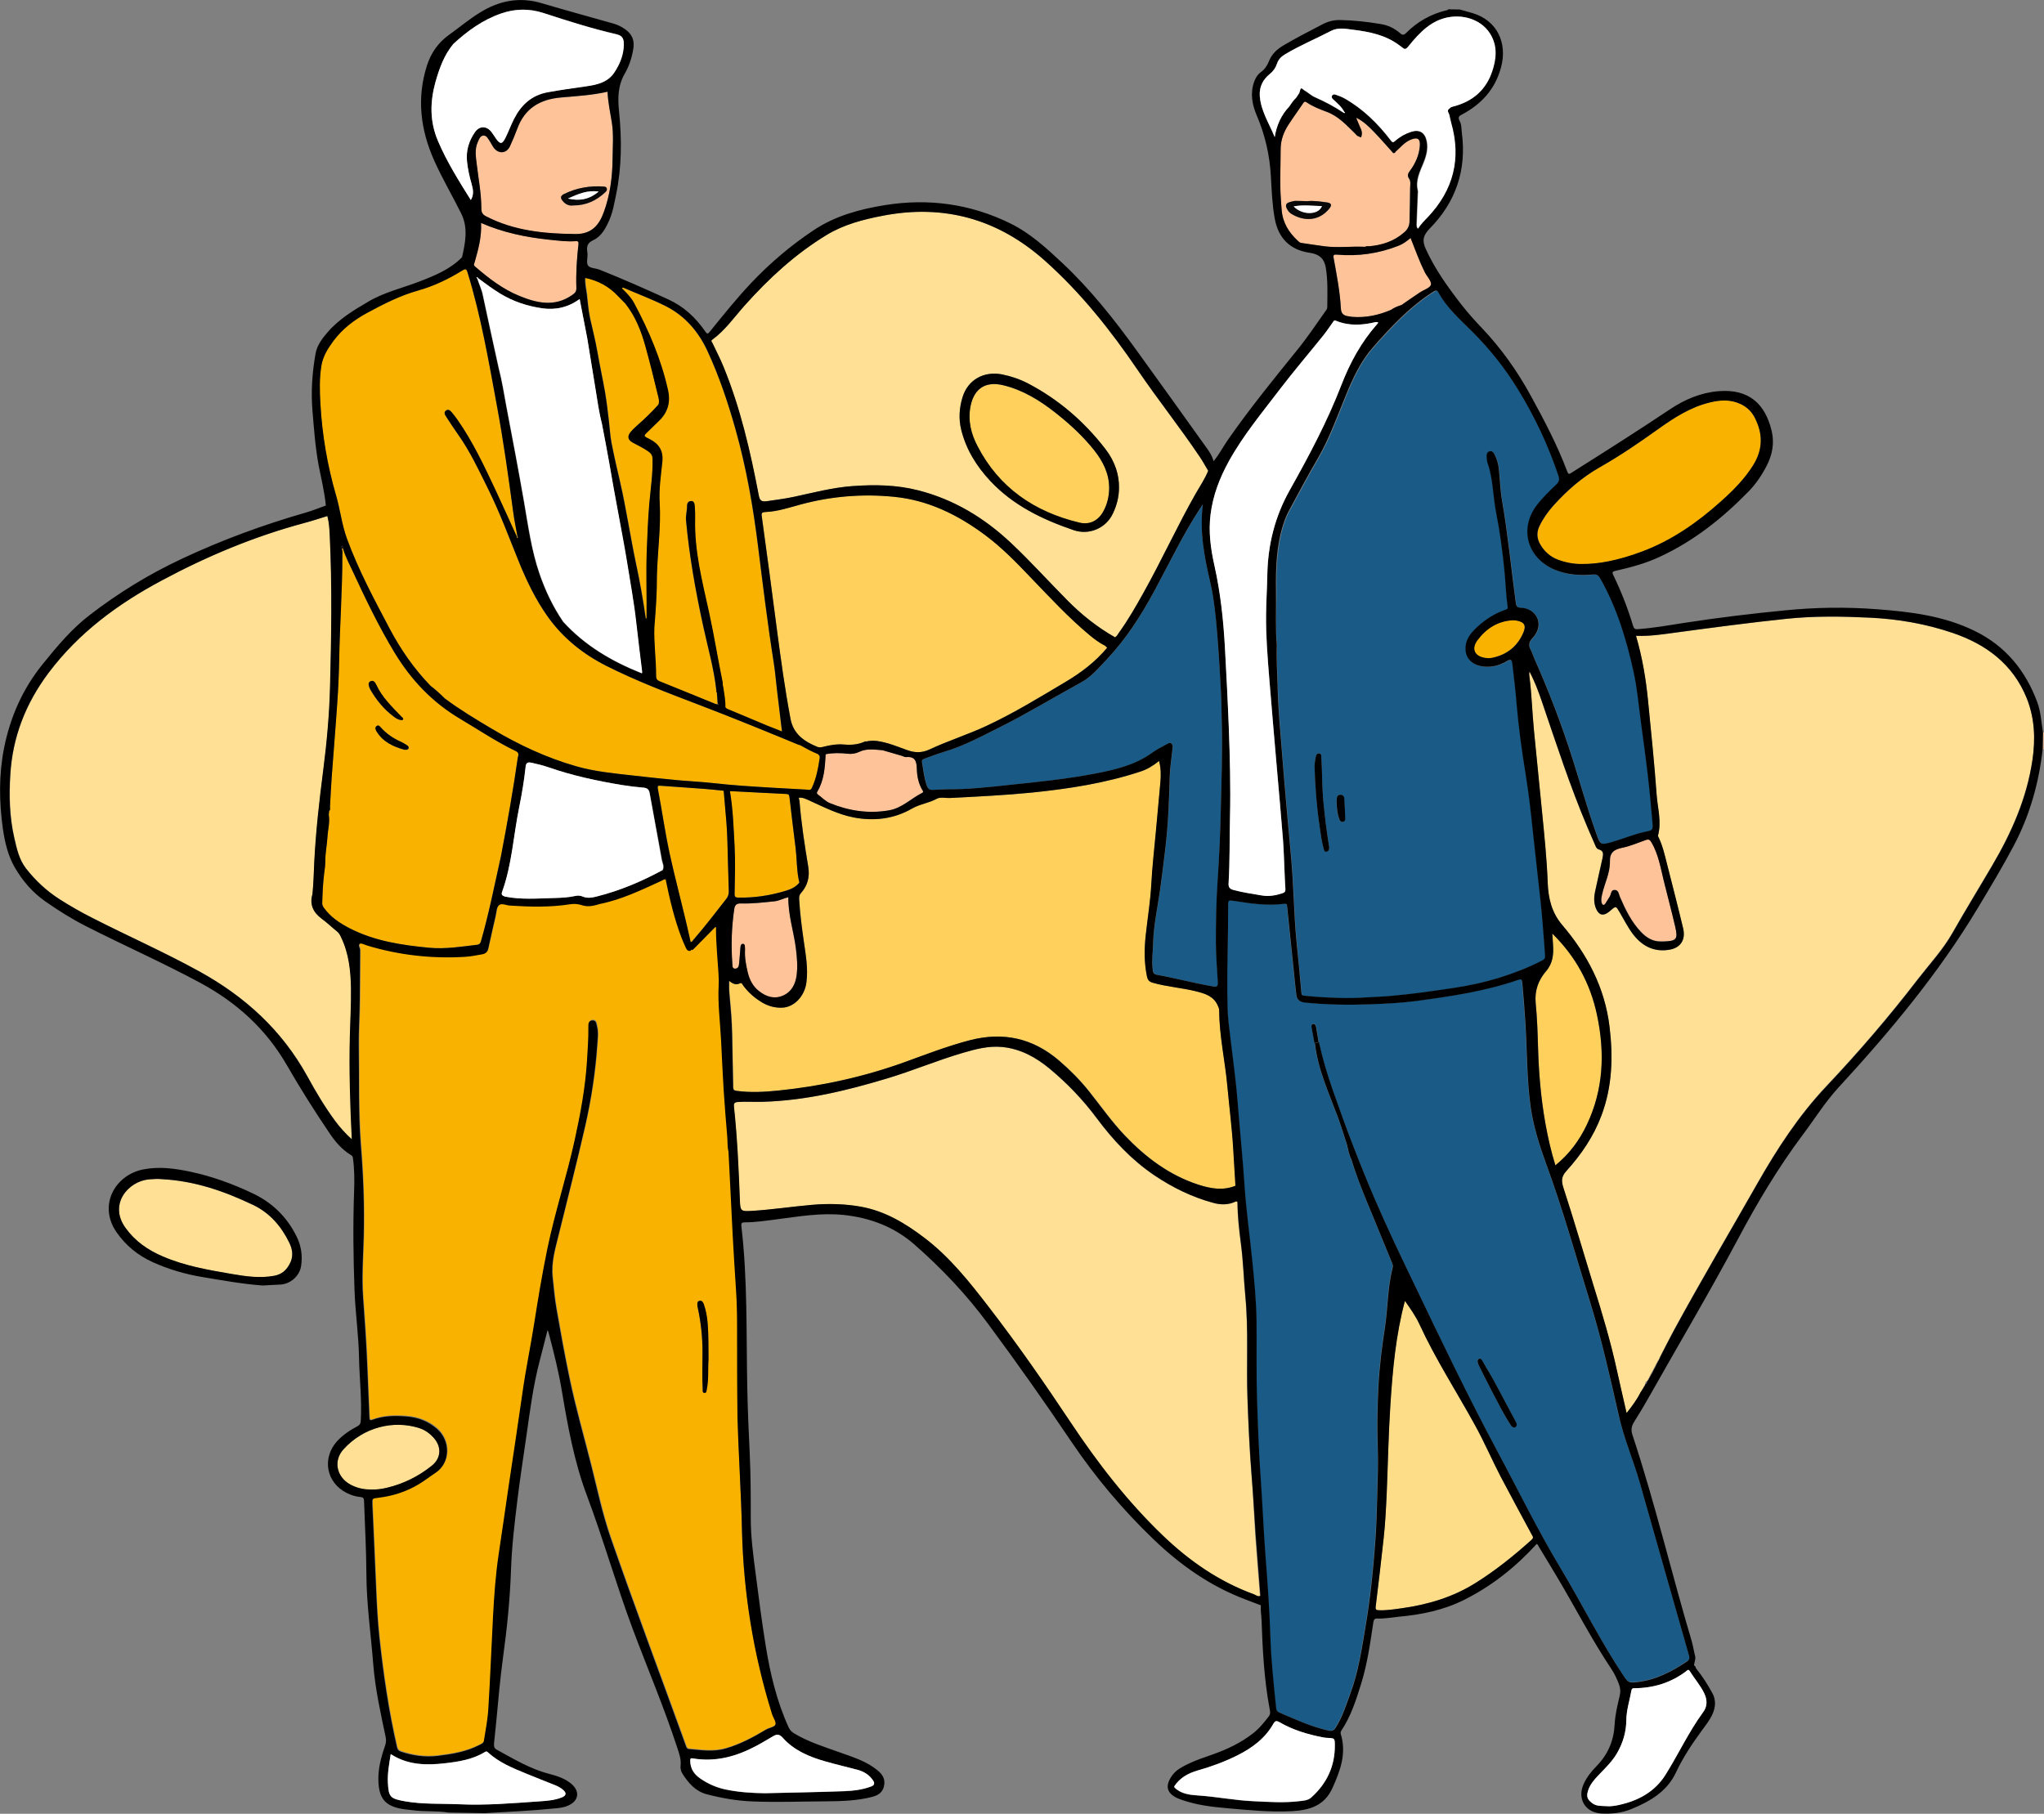
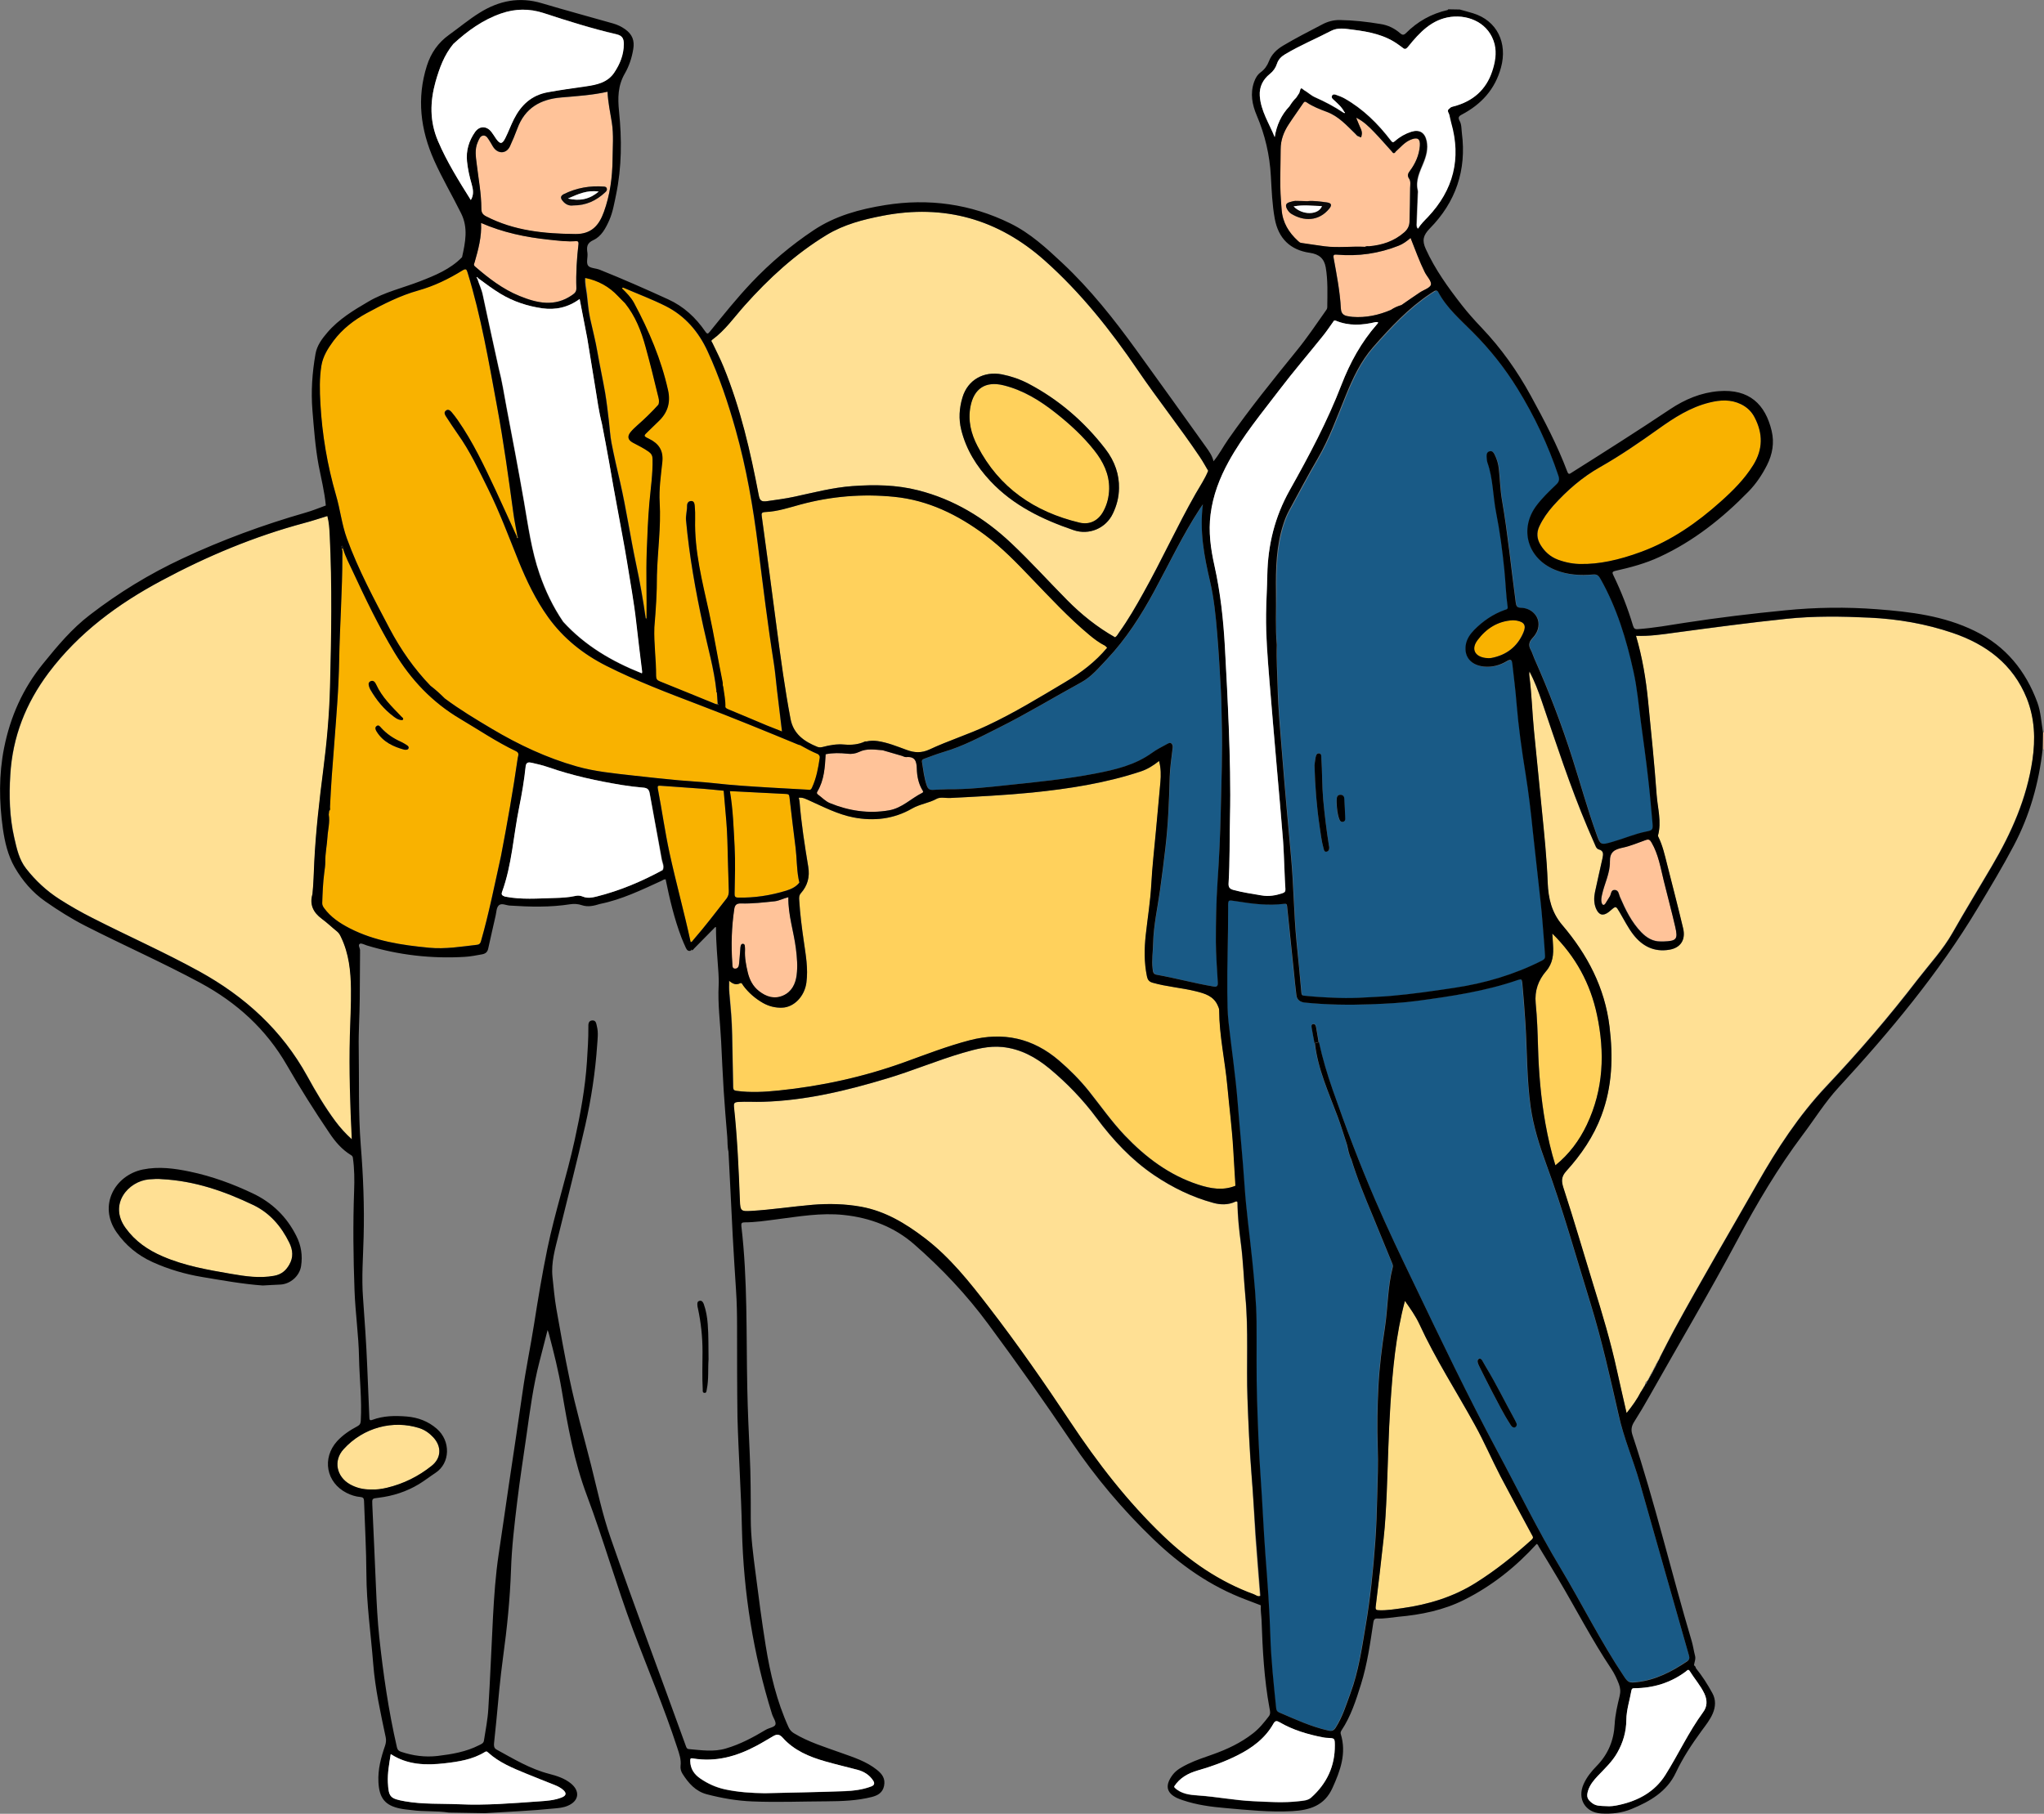
<svg xmlns="http://www.w3.org/2000/svg" version="1.1" id="Ebene_1" x="0px" y="0px" viewBox="0 0 2000 1775" style="enable-background:new 0 0 2000 1775;" xml:space="preserve">
  <rect x="0" y="0" width="2000" height="1775" fill="#808080" stroke="none" />
  <style type="text/css">
	.st0{fill:#FDBE91;}
	.st1{fill:#195A86;}
	.st2{fill:#FDDD87;}
	.st3{fill:#0A0805;}
	.st4{fill:#F9B200;}
	.st5{fill:#FDAC00;}
	.st6{fill:#FFC399;}
	.st7{fill:#FFE094;}
	.st8{fill:#0A0909;}
	.st9{fill:#FFD15C;}
	.st10{fill:#FFFFFF;}
</style>
  <g>
    <path class="st0" d="M1998.9,733.2c0.1-5.5,0.2-10.9,0.3-16.3c0.2-0.2,0.5-0.2,0.8-0.3c-0.1,5.6-0.2,11.3-0.3,16.9   C1999.4,733.4,1999.2,733.3,1998.9,733.2z" />
    <g>
      <path class="st1" d="M1652.5,1619.7c-16.1-56.2-32-112.4-48-168.7c-6.4-22.4-15.8-43.9-21-66.7c-8.3-36.4-16.3-72.9-27.4-108.6    c-14.2-45.9-27-92.1-43.6-137.2c-6.6-18.1-12.4-36.5-15.1-55.6c-3.8-27.1-3.4-54.5-5.1-81.8c-0.8-13.2-2-26.5-3.1-39.7    c-0.3-3.5-1.2-3.6-4.2-2.6c-32.1,11.1-65.4,16-98.9,20.5c-14.9,2-30,2.7-45,3.3c-21.7,0.9-43.3,0.5-64.9-1.7    c-4.3-0.4-7.4-2.7-8-7.3c-0.9-8.1-1.7-16.1-2.6-24.2c-2.2-21-4.4-41.9-6.5-62.9c-0.2-2.1-0.9-2.5-3-2.2c-15.9,2-31.6-0.1-47.2-2.6    c-7.7-1.2-7.6-1.6-7.5,6.4c0.2,27.7-1.1,55.4-0.8,83.1c0.1,9.7,0.1,19.4,1.2,28.9c2.9,26.1,6.8,52,8.9,78.2    c2.1,26.9,4.9,53.8,6.7,80.8c1.7,24.8,5.1,49.4,7.6,74.1c2,20.1,4,40.1,4.2,60.3c0.2,25.3-0.3,50.7,0.5,76    c0.8,25.3,1.7,50.6,3.5,75.9c1.8,25.4,2.8,50.8,4.7,76.2c1.9,26.3,4,52.6,4.8,79c0.7,23.8,3.3,47.3,5.7,70.9    c0.2,1.9,0.8,3.2,2.7,4c15.7,6.8,31.2,14,48.1,17.8c3.3,0.8,5.5,0.4,7.4-2.7c6.7-10.6,10.3-22.4,14.6-34    c7.8-21.1,10.9-43.2,14.7-65.3c4.6-27.4,7.5-55.1,9.5-82.8c1.1-14.8,1.5-29.7,1.9-44.5c0.4-16,1.1-32,0.5-47.9    c-0.7-20.1-0.3-40.1,0.7-60.1c1-19,3.4-37.9,6.3-56.8c3-19.6,2.6-39.6,7.6-58.9c0.3-1.4,0.2-2.8-0.4-4.1    c-6.5-15.8-12.9-31.6-19.4-47.3c-7.4-18.1-15-36.1-20.7-54.8c-2.3-4.4-3.2-9.3-4.2-14.2c-3-9-5.6-18.2-9-27.1    c-8.8-23.6-19.5-46.7-22.4-72.2c-0.9-4.9-2-9.7-2.7-14.6c-0.2-1.4-0.8-3.5,1.3-4c2.3-0.5,2.8,1.8,3.1,3.4c1,4.7,1.6,9.5,2.4,14.2    c3.4,15.7,8,31.1,13.3,46.3c12.8,36.5,26.5,72.6,41.7,108.1c11.9,27.7,25.1,55,38.1,82.2c26.3,54.9,52.5,109.9,81.4,163.6    c20.5,38.2,39.4,77.2,61.8,114.4c21.2,35.2,39.4,72,62.2,106.2c3.9,5.9,5.4,6.2,12.4,5.5c18.4-2,34.1-10.1,49.1-20.2    C1653.3,1624.2,1653.3,1622.4,1652.5,1619.7z M1481.4,1396.9c-2.4-0.2-3.1-2.2-4.1-3.7c-6.5-10-11.7-20.7-17.3-31.2    c-4.4-8.3-8.5-16.7-12.7-25.1c-0.6-1.2-1.2-2.6-1.5-3.9c-0.3-1.2-0.2-2.6,1.2-3.3c1.5-0.7,2.4,0.4,3.1,1.4    c1.4,2.1,2.4,4.4,3.7,6.5c10,16.4,18.4,33.8,27.7,50.6c0.8,1.5,1.7,3.1,2.2,4.7C1484.5,1395,1483.1,1397,1481.4,1396.9z" />
      <path class="st1" d="M1249.6,631.2c-0.5,15.4,0.5,28,0.8,40.7c0.6,22.7,2.7,45.2,4.5,67.7c2.6,33,5.6,66,8.6,98.9    c2.6,27.7,2.7,55.5,5.4,83.2c1.6,16.8,3.2,33.5,4.8,50.3c0.2,1.8,0.8,2.5,2.6,2.6c3.8,0.2,7.5,0.7,11.2,1    c15.7,1.1,31.3,1.9,47,0.8c8.9-0.6,17.9-0.8,26.8-1.6c20.8-1.8,41.4-4.8,62-7.9c30-4.6,58.7-13.1,85.9-26.7    c2.1-1.1,3.2-2.3,2.9-4.6c-0.3-3.9-0.5-7.8-0.8-11.7c-1.1-13.2-2.1-26.5-3.4-39.7c-2.5-23.6-5.3-47.1-7.8-70.7    c-2-18.8-4.1-37.5-7.1-56.2c-3.7-22.8-6.9-45.7-8.8-68.7c-1.1-12.9-2.8-25.8-4.1-38.6c-0.4-3.5-1.1-5.3-5.3-2.9    c-6.8,4.1-14.4,6.2-22.5,5.4c-12.6-1.3-19.6-9.5-17.8-21.1c0.9-5.9,4.3-10.7,8.4-14.9c8.4-8.7,18.2-15.3,29.7-19.4    c1.3-0.5,3.2-0.5,2.9-2.9c-1.7-11.9-2-24-3.2-35.9c-1.9-18.9-4.5-37.8-8.1-56.5c-3.2-16.2-2.9-33-8.5-48.9c-0.7-1.9-0.7-4-0.8-6    c-0.2-2.3,0.4-4.5,3.1-5.1c2.4-0.5,3.7,1.1,4.7,3.1c2.2,4.5,3.7,9.3,4.2,14.4c1.1,10.2,1.3,20.6,3.1,30.7    c5.7,33.1,9,66.5,13.4,99.8c0.5,3.7,1.4,5.1,5.3,5.2c8.8,0.2,16,6.4,16.9,14.1c0.8,6-1.8,11.2-5.7,15.4c-3.4,3.7-4.4,7-1.9,11.5    c1.5,2.7,2.3,5.8,3.6,8.7c14.3,32,26.8,64.7,37.4,98.2c7.7,24.3,14.5,48.9,23.1,72.8c4.2,11.6,4.4,11.7,16.4,8.2    c10.8-3.2,21.2-7.7,32.4-9.9c6.4-1.3,6.9-1.8,6.3-8.5c-1.2-14.5-2.5-28.9-4.2-43.3c-2.2-18.6-4.7-37.2-7.2-55.8    c-2.2-16.4-3.7-33-7.2-49.1c-7-31.3-16.2-62-32.1-90.3c-1.8-3.2-3.3-5-7.4-4.6c-12.4,1.1-24.8,0.4-36.6-4.3    c-27.8-11.1-35.8-40.4-18.9-63c5.6-7.5,12.5-14,19.3-20.6c2.9-2.8,3.5-5.1,2.2-8.9c-10.1-29.8-23.3-58-39.8-84.8    c-12.5-20.3-27-38.7-43.9-55.5c-12.3-12.3-25.6-23.7-33.9-39.4c-0.7-1.4-1.7-1.7-3.1-0.9c-1.5,0.9-2.9,1.8-4.4,2.8    c-21.5,14.3-38.9,33.1-55.8,52.2c-12.4,14-20,30.7-26.9,47.6c-8.5,20.8-16.1,42.1-27.5,61.7c-9.8,16.8-18.8,34-28.1,51    c-2.2,4.1-3.9,8.5-5.4,13c-6.9,21.5-7.5,43.8-7.2,65.9C1249.1,597.4,1248.1,615.7,1249.6,631.2z M1307.9,781.2    c0.2-1.9,1.1-3.2,3.2-3.4c2.3-0.2,3.8,1.1,4,3.1c0.5,6.8,0.8,13.7,1,20.5c0.1,1.3-0.6,2.5-2.1,2.8c-1.9,0.4-2.9-0.8-3.6-2.3    c-2.1-5-2.4-10.3-2.7-15.6C1307.8,784.5,1307.8,782.8,1307.9,781.2z M1287.3,741.1c0.4-1.8,0.8-4.1,3.3-3.9    c2.6,0.2,2.2,2.6,2.3,4.4c0.9,13.5,0.6,27.1,1.8,40.7c1.4,15.1,3.2,30.1,5.6,45c0.1,0.6,0.3,1.2,0.3,1.8c0.2,1.9-0.4,3.7-2.3,4.2    c-2.5,0.7-2.8-1.7-3.2-3.1c-2-7.1-2.9-14.4-3.9-21.6c-2.9-19.5-4.4-39-5-59.8C1286.5,747,1286.7,744,1287.3,741.1z" />
      <path class="st1" d="M1194.5,793.3c0.6-28.5,1.8-56.9,1-85.4c-0.3-10.8-0.3-21.6-0.9-32.3c-1-18.5-2.2-37.1-3.6-55.6    c-1.3-17.1-3.1-34.2-7-51c-5.7-24.4-10.4-48.9-6.8-75.5c-1.5,2.2-2.4,3.4-3.2,4.7c-16.7,25.6-29.8,53.2-44.3,80.1    c-13,24-27.6,46.9-46.4,66.8c-7.7,8.2-15,17.1-25.1,22.6c-27.1,14.8-53.5,30.9-81.2,44.7c-17.4,8.7-34.5,17.9-53.3,23.4    c-6,1.7-11.9,4-17.8,6.2c-1.6,0.6-4,1-3.6,3.6c1.4,7.8,2.1,15.8,4.8,23.4c1,2.9,2.6,4.2,5.9,4c4.7-0.2,9.4-0.7,14.1-0.6    c19.8,0.2,39.5-2,59.1-4.1c28.8-3,57.7-5.9,86.2-11.4c19.5-3.8,38.7-8.2,55.2-20.3c4.4-3.2,9.4-5.7,14.2-8.3    c1.4-0.8,3.1-2.1,4.8-0.5c1.3,1.3,1.1,3.1,0.9,4.9c-1,9.3-2.6,18.6-2.8,27.9c-0.6,23.1-1.6,46.2-4.2,69.2    c-1.6,13.6-3.3,27.3-5.2,40.9c-2.4,17.5-6.5,34.7-6.8,52.4c-0.2,8.3-1.7,16.5-0.5,24.8c0.4,2.6,0.4,5.3,3.9,6    c18.7,3.3,37,8.5,55.7,11.5c3.3,0.5,4.4-0.5,4.2-3.9c-0.8-13.2-1.9-26.5-1.9-39.8c-0.1-19.4,0.2-38.8,1.6-58.2    C1192.9,840.2,1194,816.7,1194.5,793.3z" />
    </g>
    <path class="st2" d="M1374.6,1273c5.3,7.5,10.4,14.7,14.1,22.6c15.7,34.2,36.2,65.8,54.3,98.7c9.1,16.4,16.5,33.7,25.1,50.3   c10,19.1,20.4,38.1,30.6,57.1c0.9,1.7,2.3,2.9-0.1,5.1c-17.2,15.5-35.1,29.9-54.7,42.2c-22.1,13.9-46.4,21.2-72,24.8   c-7.4,1-14.9,2.3-22.5,2c-2.7-0.1-3.8-0.3-3.4-3.6c2.7-22,5.3-44.1,7.7-66.1c1.7-15.1,2.4-30.2,3.1-45.4   c1.2-28.8,1.7-57.6,3.6-86.3C1362.6,1340.4,1365.6,1306.6,1374.6,1273z" />
    <path class="st3" d="M335.8,537.3c-0.5-0.2-1-0.4-1.5-0.5c-0.5-0.9-0.6-1.7,0.1-2.6C335.6,534.9,335.8,536.1,335.8,537.3z" />
    <path class="st3" d="M678.9,928.4c-0.6,1.1-1.4,1.8-2.7,1.5C676.5,928.2,677.8,928.5,678.9,928.4z" />
    <path class="st3" d="M508.1,531.1c-0.1-0.1-0.1-0.2-0.2-0.3c0.1-0.1,0.3-0.1,0.4-0.2c0,0.1,0.1,0.3,0,0.3   C508.3,531,508.2,531,508.1,531.1z" />
    <g>
      <path class="st4" d="M675.8,922c1.5-0.3,1.9-1.4,2.6-2.2c11.4-13.1,21.9-26.9,32.6-40.6c1.6-2.2,2.3-4.6,2.2-7.4    c-0.5-16.5-0.9-33-1.4-49.5c-0.2-6.1-0.5-12.1-1-18.2c-0.8-10.1-1.7-20.1-2.6-30.2c-6.2-0.6-12.5-1.4-18.7-1.8    c-14.4-1.1-28.8-2-43.2-3.1c-2.7-0.2-3,0.5-2.5,3.1c4,20.9,6.9,41.9,11.4,62.7C661.5,864,669.5,892.8,675.8,922z" />
      <path class="st4" d="M778.4,829.7c-2-16.5-4.2-33.1-6-49.7c-0.3-2.5-1-3-3.3-3.1c-18.3-0.8-36.6-1.8-55-2.8    c3.1,17.9,3.6,36,4.6,54.1c0.8,15.3,0.3,30.7,0,46c0,2.5,0,4.1,3.3,4.1c16.2,0.4,32-2,47.3-6.8c4.8-1.5,9.6-3.7,12.8-8    c-0.3-1.4-0.7-2.7-0.9-4.1C779.4,849.6,779.6,839.5,778.4,829.7z" />
-       <path class="st4" d="M726,1497.4c-0.9-36.9-3.4-73.8-3.9-110.7c-0.3-29.6-0.3-59.2-0.4-88.8c0-11.9-0.2-23.8-1-35.7    c-1.2-18.1-2.3-36.2-3.3-54.3c-0.9-16.7-1.7-33.4-2.5-50.2c-0.5-10.5-1.1-20.9-1.6-31.4c-1.2-4.8-0.8-9.7-1.2-14.5    c-1.3-15.1-2.5-30.2-3.5-45.4c-1-16.1-1.7-32.2-2.5-48.2c-0.9-18.3-3.4-36.4-2.4-54.8c0.2-3.9,0-7.8-0.2-11.7    c-1-14.8-2.5-29.6-2.4-44.5c-0.2-0.2-0.5-0.4-0.7-0.7c-7.1,7.2-14.3,14.5-21.4,21.7c-0.6,1.1-1.4,1.8-2.7,1.5    c-2.5,0.7-3.8-0.9-4.7-2.8c-1.5-3.4-3.1-6.8-4.4-10.3c-7-18.4-11.4-37.6-15.4-56.8c-1.8-0.1-2.9,1-4.1,1.5    c-19.5,8.9-38.8,18.3-60.1,22.6c-5.9,1.8-11.7,3.3-17.9,1.2c-3.5-1.2-7.4-1.5-11.2-0.9c-19.7,3.1-39.4,2.6-59.2,1.3    c-3.6-0.2-7.9-2.5-10.5-0.4c-2.7,2.2-2.5,6.8-3.4,10.5c-2.5,10.6-4.9,21.3-7.2,32c-0.7,3.2-2.4,5-5.9,5.6    c-5.7,1-11.4,2.2-17.2,2.5c-32.5,1.9-64.3-1.7-95.4-11.1c-2.4-0.7-5.6-2.6-7.1-1.7c-2.3,1.4,0.5,4.4,0.2,6.8c-0.1,0.5,0,0.9,0,1.4    c-0.1,15.2-0.2,30.4-0.3,45.5c-0.1,16.1-1.2,32.2-1,48.3c0.5,31.8-0.5,63.6,2,95.2c2.4,29.8,3.5,59.6,2.8,89.5    c-0.5,19.9-2.1,39.8-0.6,59.6c1.7,22.3,3.2,44.6,4.1,67c0.6,16.7,1.4,33.4,2.1,50.2c0.1,2,0.2,3.4,2.9,2.4    c10.9-4.1,22.1-4.2,33.5-3.3c11.1,0.9,21.1,4.6,29.6,12c13.8,12,13.2,33.6-1.2,43.1c-5.5,3.6-10.7,7.7-16.3,11.1    c-12.1,7.3-25.4,11.7-39.4,13.3c-6.5,0.8-6.5,0.5-6.2,7.1c1.2,27,2.5,54.1,3.6,81.1c0.6,16.1,1.4,32.2,3.2,48.2    c3.9,36.2,9.1,72.3,17.3,107.9c0.6,2.6,1.8,3.6,4,4.3c11.6,3.9,23.4,5.6,35.7,4.1c14.1-1.7,28-3.9,40.8-10.6c2-1,4.2-1.8,4.6-4.3    c1.5-10.4,3.6-20.7,4.3-31.1c1.8-30.2,3-60.3,4.6-90.5c1.1-20.3,2.4-40.6,5.5-60.7c3.5-22.7,6.6-45.5,10-68.2    c4.4-30.2,9.1-60.3,13.4-90.6c3.1-22.2,7.7-44.1,11.2-66.1c4-24.8,8-49.7,13.1-74.4c7.4-35.8,18.8-70.6,26.7-106.2    c5.6-25.4,10.3-50.8,12-76.8c0.7-11.2,1.5-22.5,1.4-33.8c0-2.9,0.1-6.2,3.8-6.5c3.9-0.3,4,3.3,4.6,6c1.5,6,0.6,12.1,0.2,18.2    c-1.8,26.4-5.8,52.5-11.6,78.4c-8.2,36-17.3,71.7-26.2,107.5c-3.3,13.5-7.4,26.9-5.9,41.1c1.1,10.4,2,20.9,3.8,31.2    c4,22.9,8.1,45.8,12.9,68.6c6,28.4,14,56.4,21.1,84.5c6.1,23.9,11.1,48,19.2,71.4c23.6,68,49,135.3,73.4,203    c0.6,1.7,1,3.1,3.2,3.3c12,1.1,23.9,3,36-0.6c14-4.1,26.7-10.9,39.1-18.3c3.1-1.9,8.5-2.5,9.4-5c1-2.7-2.2-6.8-3.3-10.4    C737.2,1618.7,727.5,1558.6,726,1497.4z M691.5,1359.5c-0.3,1.5-0.2,3.6-2.2,3.6c-2.3-0.1-1.7-2.2-1.8-3.7    c-0.7-12.2-0.2-24.4-0.2-36.6c0-14.3-1.5-28.4-4.5-42.4c-0.2-0.9-0.4-1.8-0.5-2.8c-0.1-1.9-0.4-4.1,2.1-4.6    c2.3-0.5,3.4,1.2,4.1,3.1c2.3,6.4,3.4,13,3.9,19.7c0.9,11.4,0.7,22.8,0.7,34.7C692.4,1339.8,693.5,1349.8,691.5,1359.5z" />
      <path class="st4" d="M800.3,738c-6.1-2.5-12-5.6-17.7-8.9c-0.5-0.1-1-0.1-1.4-0.3c-32.4-13.4-64.9-26.7-97.7-39.2    c-30.5-11.6-61-23.2-90.1-37.9c-22.8-11.5-42.3-27.1-57.2-47.8c-12.1-16.9-21-35.6-28.8-54.7c-9.6-23.7-18.5-47.8-29.9-70.8    c-9.1-18.4-17.7-37-29.7-53.7c-4-5.6-7.7-11.4-11.5-17.2c-1.1-1.8-2.2-3.8-0.3-5.5c2.1-2,4.2-0.5,5.7,1.2c2.2,2.5,4.2,5.1,6,7.8    c15,21.5,26.1,45.2,37.2,68.8c7.1,15.1,13.9,30.3,20.8,45.4c0.2-0.2,0.4-0.3,0.5-0.5c-1.3-7.4-2.9-14.7-3.9-22.2    c-4.8-35.2-9.6-70.3-16.1-105.2c-8.1-43.8-15.6-87.7-28.7-130.5c-1-3.1-1.5-4.4-5-2.3c-13.6,8.3-27.7,15.2-43.4,19.7    c-17.6,5-34.1,13.4-50.3,22.1c-12.7,6.9-24,15.5-32.6,27.2c-5.5,7.3-10.3,15.1-11.8,24.2c-2,12.2-1.7,24.6-1,37    c1.7,30.6,6.8,60.6,15.4,90c4.1,13.9,5.6,28.6,10.6,42.2c11.2,30.8,26.7,59.6,42,88.6c10.7,20.3,23.7,39,39.8,55.6    c5,3.8,9.6,8,14,12.4c14.7,11,30.5,20.4,46.2,29.8c26.1,15.6,53.5,28.4,82.8,36.7c17.9,5.1,36.4,6.8,54.8,8.9    c15,1.7,30,3.3,45,4.7c11.1,1,22.2,1.5,33.3,2.7c19,2.1,38.2,3.3,57.3,4.5c11.9,0.7,23.8,1.4,35.8,2c0.6,0.1,1.3,0.1,1.9,0.2    c1.2-0.3,1.7-1.1,2.2-2.2c4.4-9.3,6.2-19.2,7.6-29.3C802.2,739.8,801.3,739,800.3,738z" />
      <path class="st4" d="M466.8,924.5c2.2-0.2,3.2-1.3,3.8-3.4c7.8-27.5,13.3-55.5,19.6-83.4c6.1-31.9,11.8-63.8,16.4-96    c0.3-2.2,2-4.9-1.8-6.7c-19-9.1-36.5-20.8-54.5-31.6c-27.2-16.2-48-38-64.4-65.1c-15.5-25.7-28.4-52.5-40.9-79.6    c-3.3-7.1-7-14-9.2-21.5c-0.5-0.2-1-0.4-1.5-0.5c1,2.4,0.6,4.9,0.6,7.4c0,33.8-2.5,67.6-3.1,101.4c-0.2,14.2-0.9,28.5-1.9,42.7    c-1.6,24-3.6,48-5.4,72c-0.7,9.8-1.1,19.7-1.7,29.5c-0.1,1.3,0.7,2.8-0.8,3.8c-0.1,1.2-0.2,2.5-0.4,3.7c1.3,7.5-0.8,14.8-1.3,22.2    c-0.5,8-2.2,15.8-2.1,23.9c0,3.6-0.5,7.2-1,10.7c-1.2,9.9-1.7,19.9-2,29.9c0,1.9,0.7,3.2,1.8,4.7c6.5,9,15.5,14.9,25.2,19.9    c24.3,12.5,50.8,16.4,77.6,18.9C435.7,928.9,451.2,926.3,466.8,924.5z M361.5,673.2c-0.8-2.2-1.8-4.9,0.7-6.3    c2.9-1.7,4.8,0.8,5.8,3.1c5.7,12.5,15.5,21.8,24.8,31.5c0.7,0.8,2,1.3,1.5,2.6c-0.4,1-1.6,0.7-2.8,0.5c-2.3-0.4-4.4-1.8-6.4-3.3    c-9.5-7.2-16.9-16.2-22.9-26.4C361.9,674.3,361.7,673.7,361.5,673.2z M399.7,732.4c-0.6,1.4-1.9,1.4-3.9,1.3    c-10.7-2.8-21-7.5-27.4-18c-1-1.7-1.8-3.7,0-5.1c2.1-1.7,3.4,0.4,4.6,1.7c5.5,6,12,10.4,19.5,13.7c2,0.9,3.8,2.1,5.7,3.3    C399.3,730,400.3,731,399.7,732.4z" />
      <path class="st4" d="M620.3,296.6c14.5,27.1,26.5,55.2,33.2,85.3c2.7,12.2-0.5,22.2-9.5,30.6c-3.4,3.2-6.7,6.6-10.1,9.8    c-4.4,4.3-4.6,4.5,0.8,7c9.7,4.6,14.4,11.5,13.2,22.8c-1.4,13.2-3.4,26.5-2.6,39.8c1.4,23.9-2,47.5-2.7,71.2    c0,17-1.1,33.8-2.5,50.7c-0.6,15.9,1.7,31.7,1.7,47.6c0,3.1,1,4.3,3.7,5.4c18,7.2,35.9,14.6,53.9,21.9c0.8,0.3,1.7,0.8,2.7,0.4    c-0.3-3.8-0.5-7.6-0.8-11.3c-0.5-0.5-0.7-1.2-0.5-1.9c-2.3-21.3-8.2-41.9-12.8-62.8c-7.5-34.4-13.6-69-16.9-104    c-0.4-4.7,1-9.3,1-14c0-2.8,1.3-4.7,4-4.8c2.9-0.1,3.3,2.7,3.5,4.7c0.4,4.4,0.5,8.8,0.4,13.1c-0.8,31.1,7,61,13.6,91    c5,22.7,8.6,45.7,13.3,68.5c0.2,0.9,0.1,1.9,0.1,2.8c0.2,0.6,0.4,1.3,0.5,1.9c0.9,6.6,2.2,13.1,2.1,19.8c0.8,1.3,2.1,1.7,3.5,2.3    c12.4,5.2,24.8,10.5,37.2,15.6c4.7,1.9,9.4,3.7,14.7,5.8c-1.7-14.1-3.3-27.4-4.9-40.7c-1-8.5-1.7-17.1-3-25.6    c-6-38.2-10.7-76.5-15.5-114.8c-4.8-38.5-11.4-76.6-21.9-114c-7.4-26.4-16-52.4-27.6-77.2c-8.8-18.8-21.8-34.3-40.8-43.9    c-13.3-6.7-27.3-11.9-40.9-17.8c-0.6-0.2-1.4-0.7-2.1,0.4C613,286.5,617.4,291,620.3,296.6z" />
      <path class="st4" d="M1716.8,408.4c-3-5.8-7.4-10-13.2-12.8c-10.1-5-20.4-4.3-30.8-1.7c-18.8,4.6-34.8,15-50.3,26    c-18.4,13.2-37,26-56.7,37.1c-17.5,9.9-32.5,22.9-45.9,37.9c-5.5,6.1-10.1,12.7-13.6,20.2c-2.9,6.2-2.3,12.3,1,18    c4,6.8,9.7,11.9,17.2,14.7c7.7,2.9,15.7,4.3,22.8,4.2c16.7,0.3,36.1-3.5,59-12c29.3-10.8,54.4-28.4,77.5-49    c11.9-10.7,23.2-21.9,31.8-35.7C1725.1,439.5,1725.1,424.2,1716.8,408.4z" />
      <path class="st4" d="M577.5,311.2c2.4,11.2,5.3,22.3,7.3,33.6c2.3,13.2,5.2,26.4,7.5,39.6c1.5,9,2.5,18.1,3.6,27.1    c0.9,7.2,1.2,14.6,2.6,21.8c2.5,13,5.5,25.8,8.5,38.7c6,26.4,9.9,53.1,15.5,79.6c3.8,17.7,6.9,35.5,9.5,53.4    c0.2,0.2,0.5,0.2,0.8,0.1c0.3-21.9-0.6-43.8,0.2-65.7c0.6-15.9,1.2-31.9,2.6-47.7c1.2-14.1,3.3-28.2,3.1-42.5    c-0.1-3.1-1.1-5.3-3.6-7.1c-5-3.6-10.5-6.2-15.9-9.1c-4.8-2.6-5.5-6.1-1.9-10.4c1.9-2.3,4.1-4.4,6.3-6.3    c7.3-6.4,14.3-13.1,20.8-20.4c1.3-3.4,0.1-6.9-0.7-10c-3.8-15.6-7.7-31.2-11.9-46.7c-4.2-15.3-9.9-29.9-20-42.5    c-2.3-2.3-4.7-4.6-6.9-7c-8.7-9.3-19.3-15.2-31.9-18c-0.4,5.5,1,10.7,1.6,16C575.4,295.5,575.9,303.4,577.5,311.2z" />
      <path class="st4" d="M1483.8,607.3c-1.2-0.2-2.5-0.2-3.8-0.3c-14.7,0.8-25.9,8-34.4,19.4c-6.5,8.6-2.9,16.1,7.9,17.5    c1.8,0.2,3.8,0.3,5.6,0c14.8-2.8,25.4-11,31.3-24.8C1493.6,612,1491.5,608.7,1483.8,607.3z" />
      <path class="st4" d="M506.5,526.5c0.6-0.2,0.2-1.2-0.2-1.8c-0.2,0.2-0.4,0.3-0.5,0.5C505.9,525.7,505.6,526.8,506.5,526.5z" />
    </g>
-     <path class="st3" d="M701.1,907.3c-0.2-0.2-0.5-0.4-0.7-0.7C700.9,906.6,701,906.9,701.1,907.3z" />
    <path class="st5" d="M702.1,689.2c0.7-0.2,0.7,0.4,0.9,0.8C702.5,689.9,701.8,690,702.1,689.2z" />
    <g>
      <path class="st6" d="M1335.5,241.6c1.2-0.6,2.5-0.8,3.8-0.5c12.9-1.1,24.8-4.9,34.7-13.7c3.3-2.9,5-6.3,5.1-10.5    c0.3-10.9,0.6-21.9,0.6-32.8c0-3.1,0.8-6.5-1-9.2c-2-2.9-1.2-5,0.7-7.5c5.4-7.2,9.1-15.3,9.8-24.4c0.6-7.2-2.2-9-9-6.2    c-6,2.5-9.9,7.5-14.6,11.6c-1.4,2.4-2.7,1.7-3.9-0.2c-5.8-6.4-11.4-12.9-17.4-19.1c-5.1-5.3-10.4-10.4-17.1-13.7l-0.2,0.2    c0.8,1.9,1.6,3.7,2.3,5.6c1.3,3.7,4.1,7.1,2.9,11.5c-0.2,2.1-1.1,2.2-2.5,0.9c-1.8-0.1-2.6-1.6-3.7-2.7    c-8.4-8.1-16.3-17.1-27.7-21.3c-6.9-2.6-13.8-5.2-19.9-9.4c-1.5-1-2.2-0.8-3.3,0.8c-4.7,7-9.7,13.8-14.3,20.9    c-4.8,7.3-7.8,15.2-7.8,24.2c0,9.5-0.3,19.1-0.4,28.6c-0.1,10.3,0.5,20.6,1.4,30.9c1,12.4,7,22.1,16,30.3c0.9,0.9,1.8,1.7,3.1,1.9    c7.6,1.1,15.2,2.3,22.8,3.3C1309.1,242.7,1322.3,240.9,1335.5,241.6z M1300.8,204c-10.4,12.9-25.3,12.7-37.5,5.1    c-1.7-1.1-3-2.8-4-4.6c-1.9-3.7-1.1-5.7,3-6.8c1.7-0.4,3.3-1,5-1.1c3.9-0.1,7.8,0.1,11.8,0.2c6.5-0.7,12.8,0.4,19.2,1.2    C1302.7,198.7,1303.5,200.6,1300.8,204z" />
      <path class="st6" d="M563.7,235.9c-8.8,0.7-17.5-0.5-26.3-1.4c-23-2.3-45.4-7-66.7-16.4c0.8,13.3-2.6,26-6.4,38.6    c-0.4,1.4-1.3,2.5,0.4,4c13.3,11.5,27.2,22.2,43.6,28.9c17.2,7,34.4,11,51.4-0.9c2.7-1.9,4.3-3.4,4.2-6.9    c-0.5-14.5,0.4-29,2.1-43.4C566.1,236.8,565.7,235.8,563.7,235.9z" />
      <path class="st6" d="M897,752.2c-0.2-7.6-1.8-12.1-10.5-11.3c-1.3,0.1-2.7-0.8-4-1.2c-6.3-1.8-12.6-3.7-18.9-5.5    c-7.7-0.6-15.5-2-23,1.6c-3.6,1.8-7.5,2.3-11.4,1.8c-7.2-0.8-14.3-1-21.4,0.5c-0.7,12.6-1.4,25.3-8.2,36.6    c-0.8,1.4-0.3,2.2,0.8,3.1c3.8,2.8,7.2,6.5,11.4,8.2c18.6,7.6,37.9,10.5,57.9,7.1c12.8-2.2,21.5-11.7,32.5-17.1    c1-0.5,1.2-1.2,0.5-2.2C898.7,767.1,897.2,759.6,897,752.2z" />
      <path class="st6" d="M1380.3,232.9c-3.7,3.1-7.3,5.8-11.6,7.5c-19.5,7.7-39.6,10.6-60.4,8.8c-2.8-0.2-3.9-0.1-3.3,3.3    c3,16.4,6.2,32.9,7.1,49.6c0.3,4.9,2.8,6.8,7.2,7.4c1.4,0.2,2.8,0.5,4.2,0.6c13.1,1,25.5-1.7,37.5-6.8c3.2-2.1,6.7-3.7,10.4-4.8    c5.9-4.1,11.8-8.2,17.8-12.2c3.8-2.6,10.3-4.5,11-7.7c0.8-3.4-3.9-8-6-12.2C1388.8,255.7,1384.8,244.4,1380.3,232.9z" />
      <path class="st6" d="M1639.2,907.1c-3.5-15.2-7.6-30.2-11.3-45.4c-3.1-12.7-5.2-25.6-11.7-37.3c-1.6-2.9-2.9-3.4-5.7-2.5    c-7.5,2.6-15,5.9-22.7,7.5c-8.1,1.7-12.6,4.3-12.4,13.7c0.2,11.3-5.5,21.7-7.8,32.7c-0.5,2.5-1,5-0.3,7.4c0.6,2.2,2.1,3.3,3.8,0.7    c1.5-2.2,2.7-4.6,4.2-6.8c1.5-2.3,0.9-6.7,5.1-6.3c3.6,0.3,3.7,4.3,4.8,6.8c5.4,12.5,11.4,24.8,21,34.7c5.2,5.3,11.2,9,19,8.9    c0.9,0,1.9,0.1,2.8,0C1640.4,920.9,1642,919.2,1639.2,907.1z" />
      <path class="st6" d="M771.3,878.1c-4.8,1.1-8.9,3.5-13.6,4c-10.9,1.1-21.8,2.5-32.8,2.1c-4.1-0.1-5.9,1.4-6.5,5.3    c-2.7,17.9-3.2,35.8-1.9,53.8c0.1,1.9-0.2,4.6,2.6,4.7c3,0.1,3.8-2.4,4-4.8c0.5-4.8,0.8-9.7,1.2-14.5c0.2-2,0.3-5,2.4-5    c2.5,0,2,3,2.2,4.9c0,0.5,0,0.9,0,1.4c-0.4,7.4,1,14.7,2.7,21.8c1.7,7.1,5,13.5,10.9,18.2c7.1,5.6,15,8.3,23.7,4.4    c8.3-3.7,12-11.3,13.2-19.8c1.2-8.7,0.4-17.5-0.7-26.2C776.6,911.6,771,895.4,771.3,878.1z" />
      <path class="st6" d="M594.4,89.9c-14.9,3.3-30.1,4.3-45.2,5.6c-20.6,1.7-35.8,10.4-43.1,30.5c-2.1,5.8-4.5,11.6-7.2,17.3    c-3.3,7.1-11,7.8-15.8,1.5c-1.5-2-2.4-4.4-3.9-6.4c-1.6-2.4-3.1-5.9-6.3-5.6c-3.2,0.2-4.3,3.8-5.5,6.4c-3.2,7.1-1.9,14.4-1,21.7    c1.7,14.4,4.5,28.7,4.5,43.3c0,3.8,1.1,5.9,4.5,7.6c27.5,14.2,57.2,17.1,87.6,17.4c15.5,0.1,23-8.3,27.8-21.6    c6-16.7,8.4-33.8,8.5-51.4c0.1-12,1.2-24.1-0.7-36.1C597,110,594.8,100.1,594.4,89.9z M592,188.5c-8.6,7.8-18.5,12.7-31.2,12.6    c-3.8,0.6-7.5-0.9-10.4-4.6c-2.1-2.6-2.1-4.7,1.2-6.4c12.5-6.2,25.7-8.5,39.6-7.4c1.2,0.1,2.2,0.6,2.5,1.7    C594.3,186.2,593.2,187.4,592,188.5z" />
    </g>
    <g>
      <path class="st7" d="M1617.5,1341.4C1617.4,1341.4,1617.4,1341.5,1617.5,1341.4c-0.1,0.1-0.1,0.1-0.1,0.1L1617.5,1341.4z" />
      <path class="st7" d="M1618.4,1339.6C1618.4,1339.6,1618.4,1339.6,1618.4,1339.6c-0.1,0.1-0.1,0.1-0.1,0.1L1618.4,1339.6z" />
      <path class="st7" d="M1619.4,1337.7C1619.4,1337.7,1619.4,1337.7,1619.4,1337.7c-0.1,0.1-0.1,0.1-0.1,0.1L1619.4,1337.7z" />
      <path class="st7" d="M1622.3,1332.1C1622.3,1332.1,1622.3,1332.1,1622.3,1332.1c-0.1,0.1-0.1,0.1-0.1,0.1    C1622.2,1332.2,1622.3,1332.1,1622.3,1332.1z" />
      <path class="st7" d="M1621.3,1333.9C1621.3,1334,1621.3,1334,1621.3,1333.9c-0.1,0.1-0.1,0.1-0.1,0.1    C1621.2,1334.1,1621.3,1333.9,1621.3,1333.9z" />
      <path class="st7" d="M1620.4,1335.8C1620.3,1335.8,1620.3,1335.9,1620.4,1335.8c-0.1,0.1-0.1,0.1-0.1,0.1    C1620.3,1335.9,1620.4,1335.8,1620.4,1335.8z" />
      <path class="st7" d="M1616.5,1343.3C1616.4,1343.3,1616.4,1343.3,1616.5,1343.3c-0.1,0.1-0.1,0.1-0.1,0.1    C1616.4,1343.4,1616.5,1343.3,1616.5,1343.3z" />
      <path class="st7" d="M1611.7,1351.7C1611.7,1351.7,1611.7,1351.7,1611.7,1351.7c-0.1,0.1-0.1,0.1-0.2,0.2    C1611.6,1351.9,1611.7,1351.7,1611.7,1351.7z" />
      <path class="st7" d="M1609.7,1355.4C1609.6,1355.4,1609.6,1355.4,1609.7,1355.4c-0.1,0.1-0.1,0.1-0.1,0.2    C1609.6,1355.5,1609.7,1355.4,1609.7,1355.4z" />
      <path class="st7" d="M1983.1,683.5c-13.5-33.5-39.8-53-72.7-64.1c-26.2-8.9-53.3-13.6-81.2-14.9c-27.1-1.3-54-1.7-81,1.1    c-36.6,3.8-73,8.7-109.4,13.6c-12.5,1.7-25,3.6-38.1,3.1c6.3,21.1,9.7,42.2,11.8,63.6c3,30.7,6.2,61.3,8.4,92    c0.9,13.2,5,26.5,1.3,39.9c-0.1,0.4,0.2,0.9,0.4,1.3c4.1,8.5,6.2,17.7,8.5,26.7c5.3,20.9,10.7,41.7,15.7,62.7    c2.7,11.2-2.4,19.2-13.6,21c-14.6,2.4-26.1-3.3-35-14.7c-5.3-6.8-9.1-14.6-13.5-22c-3.7-6.2-3.6-6.3-8.8-1.8    c-0.6,0.5-1.2,1-1.8,1.5c-5.5,4.3-9.7,3.2-12.5-3.3c-2.2-5.3-2.2-10.7-1-16.2c2.3-11,4.9-21.9,7.3-32.9c0.8-3.6,1.7-7.5-3.7-8.8    c-1.5-0.4-2.5-1.9-3.1-3.4c-2.6-6-5.3-12-7.8-18c-17.1-40.3-30.6-82-44.7-123.4c-3.4-10-7.1-19.9-12.1-29.3    c-0.3,1.4-0.4,2.7-0.2,4c2.4,18,2.8,36.2,4.6,54.2c2.6,25.5,5.1,51,7.6,76.5c2.3,24,4.9,47.9,5.8,72c0.6,15.5,3.9,29.2,14.3,41.5    c24.5,28.8,41.6,61.1,46.2,99.4c3.6,29.6,2.7,58.6-7.9,86.9c-7.7,20.6-19.9,38.3-34.4,54.4c-4.9,5.5-4.9,9.9-2.8,16.4    c10.3,31.8,19.6,63.9,29.5,95.8c8.4,27.3,16.7,54.8,22.8,82.7c3,13.7,6.2,27.3,9.5,41.9c5.7-7.1,10.5-13.8,14.2-21.2    c0.4-0.6,0.7-1.3,1.1-1.9c0.3-0.3,0.5-0.6,0.8-1l0,0c0.4-0.6,0.7-1.2,1.1-1.9l-0.1,0.1c0.2-0.7,0.3-1.5,1-1.9    c0.1-1.6,0.3-3,2.1-3.7c0.3-0.3,0.5-0.6,0.8-1c0.1-0.7,0.1-1.6,1-1.9c0.1-0.7,0.1-1.6,1-1.9c0.1-0.8,0.1-1.5,1-1.8    c0-0.8,0.1-1.5,1-1.9c0-0.8,0.1-1.5,1-1.9c0-0.8,0.1-1.5,1-1.9c0-0.8,0.2-1.5,1-1.9c0.1-0.8,0.2-1.5,0.9-1.9    c0.1-0.7,0.2-1.5,1-1.9c0.2-0.7,0.2-1.5,1-1.9c0.3-0.6,0.7-1.3,1-1.9l-0.1,0.1c0.3-0.7,0.7-1.3,1-2c4.6-8.8,9-17.8,13.8-26.6    c26.3-48.3,54.4-95.7,81.6-143.6c19.3-33.8,40.5-66.3,67.3-94.8c31.6-33.4,61.5-68.3,89.5-104.7c11.6-15,24.7-29.1,34-45.5    c12.5-22.1,25.8-43.7,38.6-65.5c19.1-32.4,34-66.2,39.6-103.7C1991.7,723.3,1991,703.2,1983.1,683.5z" />
      <path class="st7" d="M1612.5,1350.7C1612.5,1350.7,1612.5,1350.8,1612.5,1350.7L1612.5,1350.7L1612.5,1350.7z" />
      <path class="st7" d="M1614.5,1347C1614.4,1347,1614.4,1347,1614.5,1347C1614.4,1347.1,1614.4,1347.1,1614.5,1347    C1614.4,1347.1,1614.5,1347,1614.5,1347z" />
      <path class="st7" d="M1613.5,1348.8C1613.5,1348.9,1613.5,1348.9,1613.5,1348.8c-0.1,0.1-0.1,0.1-0.1,0.1    C1613.4,1348.9,1613.5,1348.8,1613.5,1348.8z" />
      <path class="st7" d="M1615.5,1345.1C1615.4,1345.2,1615.4,1345.2,1615.5,1345.1C1615.4,1345.2,1615.4,1345.2,1615.5,1345.1    C1615.4,1345.2,1615.5,1345.1,1615.5,1345.1z" />
      <path class="st7" d="M1224.5,1443.6c-2-24.9-3.1-49.9-4-74.9c-1.2-33.4,1.1-66.9-2.1-100.3c-1.6-17.3-2.1-34.6-4.4-51.8    c-1.8-13.3-3.2-26.7-3.3-40.1c-0.5-0.7-1.1-0.9-2-0.5c-7,3.4-14.4,3.2-21.7,1.2c-20.8-5.7-39.8-15-57.7-27    c-22.4-15.1-40.4-34.5-56.5-56.1c-13.3-17.9-28.8-34-46-48.3c-13.4-11.1-28.1-19.2-45.9-21.1c-13.5-1.4-26.2,2-38.9,5.7    c-25,7.3-49.1,17.5-74,25c-39.8,12-79.9,21.7-121.8,22.9c-8.2,0.2-16.3-0.4-24.5,0.2c-3.5,0.3-4,1.6-3.7,4.7    c3.2,30.5,4.6,61.1,5.8,91.8c0.4,10.1,1,10.7,11.2,10.1c20.1-1.2,40-4.3,60-6c15.9-1.4,31.7-1,47.4,1.9    c23.7,4.3,43.6,16.4,62.3,30.7c24.7,18.9,43.8,43.2,62.6,67.4c28.1,36.3,54.3,74.1,79.7,112.3c26.7,40.2,56.1,78.2,91,111.7    c25.9,24.8,54.8,44.8,88.8,57.2c1.9,0.7,3.6,2.6,6,1.6c-1.5-19.8-3.2-39.6-4.6-59.3C1227.1,1482.8,1226.1,1463.2,1224.5,1443.6z" />
      <path class="st7" d="M342.5,1013.8c0.4-15.3,1.3-30.7,1.1-46c-0.2-17.4-2-34.7-9.7-50.7c-1-2.1-2.1-4.1-4-5.7    c-5-4-9.7-8.5-14.8-12.3c-8.5-6.2-12.2-13.8-9.2-24.2c1-10.6,1.2-21.2,1.8-31.8c1.5-29.8,4.9-59.5,8.7-89.1    c3.5-27.2,6-54.4,6.7-81.8c1.3-49.6,2.1-99.2-0.3-148.7c-0.3-6.2-0.7-12.5-2.3-18.6c-7.5,2.3-14.9,4.8-22.5,6.8    c-48.9,13.1-95.3,32.5-139.8,56.4c-42.7,22.9-81,51-110.5,90.3c-22.4,29.9-35.3,62.7-37.5,99.9c-1.2,20.7-0.7,41.3,3.9,61.6    c2.4,10.5,4.7,21.3,11.5,30c9.2,11.8,20.1,21.9,32.8,30.1c10.5,6.7,21.2,12.8,32.3,18.4c34.7,17.7,70.2,33.4,104.4,52.2    c44.9,24.7,80.9,57.6,105.7,102.6c8.4,15.2,17.2,30.2,27.6,44.2c4.6,6.2,9.8,12,16.1,17.5C342.6,1080.8,341.7,1047.3,342.5,1013.8    z" />
      <path class="st7" d="M750.8,490.4c8.8-1.3,17.7-2.4,26.4-4.3c18.8-4.1,37.5-9,56.8-10.4c21.6-1.5,43.1-1.2,64.2,4.1    c35.1,8.9,65,27.1,91.1,51.7c19,17.9,36.4,37.2,54.7,55.7c14.1,14.2,29.6,26.7,47,36.5c1.9-1.2,2.9-3.3,4.1-5    c8.9-12.4,16.4-25.5,23.8-38.8c17.8-31.8,32.8-65,50.9-96.7c4.2-7.4,9.1-14.5,12.3-22.5c-2.7-4.5-5.2-9.2-8.2-13.6    c-19.5-28.9-41.1-56.1-60.7-84.9c-26.6-39-55.7-75.8-91.1-107.3c-45.5-40.6-98.3-55.4-158.4-43.8c-19.1,3.7-38,8.5-54.9,18.8    c-30.6,18.6-56.6,42.5-80.3,69.1c-10.2,11.4-19,24.2-31.6,33.4c-1.7,1.2-0.4,2.1,0,3.1c3.7,7.8,7.7,15.4,10.9,23.4    c16.6,40.6,26.3,83.1,34.5,125.9C743.4,489.9,745,491.2,750.8,490.4z M941.8,388.8c5.1-17,20.7-25.9,38.7-22.4    c9,1.8,17.6,4.7,25.7,9c29.9,15.7,54.9,37.4,75.4,64c9.6,12.5,13.6,25.7,13.3,38.3c0,8.8-2.2,17-6,24.9    c-6.9,14.4-23.2,21.4-38.4,16.2c-30.4-10.4-59-24.1-81.4-48c-13.5-14.4-23.7-30.7-28.5-50C937.8,410,938.6,399.3,941.8,388.8z" />
      <path class="st7" d="M410.4,1397.6c-25.5-8.3-54.7-0.9-74.3,20.7c-10.1,11.2-6.8,26.9,6.4,34.3c6.3,3.5,13.1,5.2,20.5,5.1    c5.2,0.3,10.5-0.4,15.7-1.7c16.1-3.9,30.7-11.1,43.6-21.4c9.5-7.6,10-18.9,1.7-27.9C420.1,1402.6,415.7,1399.3,410.4,1397.6z" />
      <path class="st7" d="M247.6,1179.2c-27.9-13.3-56.8-23.6-89.3-25.2c-3.4-0.4-8-0.2-12.5,0.2c-20.3,1.8-39.7,24.4-23,47.5    c9.5,13.1,21.9,21.6,36.4,27.9c21.4,9.2,44.1,13.1,66.9,17.1c14,2.4,27.8,4.5,42.1,1.9c7.1-1.3,11.4-4.9,14.8-10.8    c4.2-7.3,3.5-14.4,0.1-21.5C275.2,1200.1,264,1187,247.6,1179.2z" />
    </g>
    <path class="st8" d="M1279.1,196.9c6.5-0.7,12.8,0.4,19.2,1.2c4.4,0.6,5.2,2.5,2.5,5.9c-10.4,12.9-25.3,12.7-37.5,5.1   c-1.7-1.1-3-2.8-4-4.6c-1.9-3.7-1.1-5.7,3-6.8c1.7-0.4,3.3-1,5-1.1C1271.3,196.6,1275.2,196.8,1279.1,196.9z M1265.8,202   c8.4,8.8,24.3,8.6,27.7-0.3C1284.3,201.5,1275.2,200.2,1265.8,202z" />
    <path class="st8" d="M560.8,201c-3.8,0.6-7.5-0.9-10.4-4.6c-2.1-2.6-2.1-4.7,1.2-6.4c12.5-6.2,25.7-8.5,39.6-7.4   c1.2,0.1,2.2,0.6,2.5,1.7c0.6,1.8-0.5,3-1.7,4C583.4,196.3,573.5,201.1,560.8,201z M585.8,187.5c-11.2-1.7-20.2,2.4-30.1,6.8   C567.3,197,576.8,195,585.8,187.5z" />
    <g>
      <path class="st9" d="M1201,1062.7c-2.2-24.7-7.8-49.1-8-74.1c0-1.6-0.7-3-1.3-4.4c-4-9.5-12.7-12-21.4-14.1    c-14-3.5-28.5-4.5-42.4-8.4c-4-1.1-5-3.5-5.6-6.4c-2.7-13.5-2.6-27-1.1-40.6c1.8-16.5,4.5-32.8,5.4-49.4c1-17.3,3-34.5,4.5-51.8    c1.4-16,2.9-32,4.4-48.1c0.6-6.8,0.6-13.5-1.3-20.7c-5.7,4.5-11.2,8.1-17.8,10.2c-34.6,11.5-70.4,17-106.5,20.7    c-26.5,2.7-53.2,4-79.8,5.3c-4.5,0.2-9.8-1.2-13.5,0.8c-7.7,4.2-16.5,5.1-24.2,9.6c-17.6,10.2-37.2,12.5-57.3,8.6    c-15.2-3-28.9-10.1-42.9-16.4c-3.4-1.5-6.7-3.4-10.6-2.8c0.3,1.2,0.7,2.4,0.8,3.7c1.7,21.4,5,42.5,8.5,63.7    c1.7,10.1-0.7,18.5-7.2,26c-2,2.2-1.8,4.5-1.6,7c0.8,13.3,2.5,26.5,4.4,39.6c1.9,13.6,4.5,27.2,2.6,41    c-1.8,13.2-11.9,23.9-23.5,24.4c-6.7,0.3-13.1-1.2-19-4.6c-7.6-4.3-14.1-9.9-19.3-17c-0.8-1-1.4-3.2-3-2.3c-4,2-7.2,0.7-10.6-2.4    c-0.1,4.6-0.2,8.4,0.2,12.3c1.3,13.5,2.5,27.1,2.7,40.7c0.3,17.1,0.7,34.1,1,51.2c0,2.3,0.8,3.1,3.2,3.5    c13.8,1.9,27.6,1.1,41.3-0.3c42-4.3,83-13.3,122.8-27.6c21.2-7.6,42.3-15.8,64.2-21.6c32.8-8.5,61.8-2.1,87.5,20    c10.5,9.1,20.2,18.8,28.9,29.6c11.7,14.6,22.3,29.9,35.2,43.5c20.4,21.4,43.4,38.9,72,48.2c12,3.9,24.1,6.1,36.4,1.1    c-0.7-11.7-1.5-23.4-2.1-35.1C1205.7,1104.3,1202.9,1083.6,1201,1062.7z" />
      <path class="st9" d="M760.1,615.4c3.8,29.5,7.8,58.9,13.4,88.1c2.8,14.9,13.5,22.2,26.3,27.4c1.8,0.7,3.7,0.5,5.6,0    c6.7-1.8,13.6-2.9,20.5-2.3c7.2,0.6,14,0.1,20.5-3c0.4-0.2,0.9,0,1.4,0c3.5-0.8,7.1-0.9,10.7-0.4c10,1.4,19.3,5.2,28.7,8.7    c7.6,2.8,14.5,3.2,22.4-0.5c18.3-8.5,37.6-14.6,56-23.2c26.6-12.5,51.5-27.8,76.7-42.7c15.6-9.3,29.5-19.9,41.1-33.7    c-0.7-0.6-1.3-1.2-1.9-1.9c-5.6-2.8-10.6-6.6-15.5-10.6c-20.4-17-38.5-36.5-56.8-55.6c-14.3-15-28.7-29.9-45.4-42.3    c-26.5-19.6-55.4-33.9-88.8-37.3c-31-3.1-61.5-0.6-91.5,7.5c-11.3,3.1-22.6,6.9-34.5,7.4c-4.1,0.2-3.9,1.5-3.5,4.6    C750.4,542.2,755.4,578.8,760.1,615.4z" />
      <path class="st9" d="M1562.6,993.1c-6.5-30.6-20.8-57-43.7-79.5c0.3,4,0.5,7.5,0.7,11c0.6,9.4,0,18-6.8,25.9    c-7.5,8.7-11.2,19.1-10.1,31.2c1.4,14.3,1.9,28.7,2.3,43.1c0.7,25.1,2.8,49.9,7.2,74.6c2.4,13.8,5.5,27.5,9.8,41    c13.5-11,23.4-24.3,30.7-39.6C1569.1,1066.1,1570.4,1030.1,1562.6,993.1z" />
      <path class="st9" d="M1056.1,511.5c10.4,2.5,18.8-2.1,23.7-11.4c3.6-6.8,5.3-14,5.5-21.6c0.2-14.5-5.8-26.7-14.6-37.7    c-11-13.8-23.9-25.7-37.7-36.6c-15.4-12.1-31.9-22.3-51.2-27.1c-17.5-4.3-28.8,3.2-32.2,20.7c-2.7,14,0.6,26.8,6.9,39    C977.6,477.5,1012.3,501,1056.1,511.5z" />
    </g>
    <g>
      <path d="M1284.8,1002.2c-2.1,0.4-1.5,2.6-1.3,4c0.8,4.9,1.8,9.7,2.7,14.6c1.3-0.3,2.7-0.7,4-1c-0.8-4.7-1.5-9.5-2.4-14.2    C1287.5,1004,1287.1,1001.8,1284.8,1002.2z" />
      <path d="M1481.6,1388.3c-9.3-16.8-17.7-34.2-27.7-50.6c-1.3-2.1-2.4-4.4-3.7-6.5c-0.7-1-1.6-2.1-3.1-1.4c-1.4,0.7-1.4,2-1.2,3.3    c0.3,1.3,0.9,2.7,1.5,3.9c4.2,8.4,8.3,16.8,12.7,25.1c5.6,10.5,10.8,21.2,17.3,31.2c1,1.5,1.7,3.4,4.1,3.7c1.7,0,3.1-1.9,2.4-4    C1483.2,1391.3,1482.4,1389.8,1481.6,1388.3z" />
      <path d="M1300.3,827.4c-2.4-14.9-4.2-30-5.6-45c-1.2-13.5-0.9-27.1-1.8-40.7c-0.1-1.8,0.3-4.2-2.3-4.4c-2.4-0.2-2.9,2.1-3.3,3.9    c-0.6,2.9-0.8,5.9-1.1,7.7c0.6,20.8,2.1,40.3,5,59.8c1.1,7.2,1.9,14.5,3.9,21.6c0.4,1.5,0.7,3.8,3.2,3.1c1.8-0.5,2.4-2.3,2.3-4.2    C1300.6,828.6,1300.4,828,1300.3,827.4z" />
      <path d="M1311.2,777.8c-2.1,0.2-3,1.5-3.2,3.4c-0.2,1.7-0.1,3.4-0.1,5.1c0.3,5.3,0.7,10.6,2.7,15.6c0.6,1.6,1.7,2.7,3.6,2.3    c1.5-0.3,2.1-1.5,2.1-2.8c-0.3-6.9-0.5-13.7-1-20.5C1315,778.9,1313.5,777.6,1311.2,777.8z" />
      <path d="M692.5,1295.8c-0.5-6.7-1.6-13.3-3.9-19.7c-0.7-1.8-1.8-3.6-4.1-3.1c-2.5,0.6-2.2,2.7-2.1,4.6c0,0.9,0.3,1.9,0.5,2.8    c3,14,4.5,28.1,4.5,42.4c0,12.2-0.5,24.4,0.2,36.6c0.1,1.4-0.5,3.6,1.8,3.7c2,0.1,1.9-2,2.2-3.6c2-9.8,1-19.7,1.7-29.1    C693.1,1318.6,693.4,1307.2,692.5,1295.8z" />
      <path d="M1617.5,1341.5C1617.5,1341.5,1617.5,1341.4,1617.5,1341.5L1617.5,1341.5C1617.4,1341.5,1617.4,1341.5,1617.5,1341.5z" />
      <path d="M1618.4,1339.6C1618.4,1339.6,1618.4,1339.6,1618.4,1339.6L1618.4,1339.6C1618.4,1339.7,1618.4,1339.6,1618.4,1339.6z" />
      <path d="M1619.4,1337.8C1619.4,1337.7,1619.4,1337.7,1619.4,1337.8L1619.4,1337.8C1619.4,1337.8,1619.4,1337.8,1619.4,1337.8z" />
      <path d="M1616.5,1343.3C1616.5,1343.3,1616.5,1343.3,1616.5,1343.3L1616.5,1343.3C1616.4,1343.4,1616.4,1343.3,1616.5,1343.3z" />
      <path d="M1993.5,687.4c-11.4-30.9-30.9-55.1-61.2-69.9c-30.3-14.9-62.8-18.8-95.8-21.3c-30-2.3-59.9-1.9-89.9,1.1    c-32.7,3.2-65.2,7.1-97.6,12.1c-15.5,2.4-30.9,5.2-46.6,6.3c-2.8,0.2-3.7-0.8-4.5-3.3c-5.1-17-11.5-33.4-19.2-49.3    c-1.4-2.8-1.3-3.7,2.1-4.5c14.7-3.3,29.3-7.2,43-13.6c33.4-15.4,61.6-37.9,87.1-64c7.4-7.6,13.2-16.3,18-25.7    c5.4-10.7,7.4-21.9,4.6-33.7c-6.2-25.9-21.8-41.2-51.8-38.8c-17.5,1.4-33.2,8.1-47.6,17.7c-31.7,21.2-63.9,41.6-96.1,61.9    c-2.1,1.3-3.2,2.5-4.5-1c-9.7-25.8-22.5-50.1-35.7-74.2c-13.2-24.2-29-46.4-48-66.4c-6.8-7.1-13.4-14.5-19.5-22.3    c-13.4-17.2-26.1-34.8-35.2-54.8c-3.9-8.5-2.5-13.5,3.9-20.1c25.5-25.9,36.1-57.2,31.4-93.4c-0.5-4-0.2-8.3-2.2-11.9    c-1.8-3.3-0.8-4.7,2.2-6.2c19.1-10.1,32.5-24.7,38.3-46.1c6.5-24-3.8-45.9-27.6-53.1c-4.3-1.3-8.6-2.4-12.8-3.6    c-3.8-0.1-7.5-0.1-11.3-0.2c-0.2,0.2-0.3,0.6-0.5,0.7c-15.9,3.6-29.5,11.2-40.9,22.7c-2.2,2.2-3.8,1.6-5.5,0.1    c-5.6-4.9-12-8-19.3-9.1c-13.2-2.2-26.4-3.7-39.8-3.9c-6.2-0.1-12.1,1.5-17.6,4.5c-12.8,6.7-25.6,13.2-38,20.6    c-6.3,3.8-11.2,8.5-13.8,15.3c-1.7,4.3-4.2,7.9-8,10.7c-3.3,2.4-5.2,5.8-6.5,9.5c-4,11.3-1.9,22.2,2.6,32.8    c8.1,19,12.7,38.8,13.8,59.4c0.8,13.9,1.3,27.8,3.8,41.5c3.5,19.4,15.2,30.8,34.3,33.5c9.2,1.3,14.1,5.7,15.6,14.3    c2.2,12.9,1.6,25.9,1.5,38.9c0,1.6-0.8,2.6-1.7,3.8c-9.2,13.1-18.1,26.3-28.2,38.7c-23.1,28.5-46.1,56.9-67.1,87    c-4.9,7-8.8,14.7-14.3,21.3c-1.2-5.3-4.3-9.7-7.4-14c-22.7-31.7-45.4-63.5-68.3-95.1c-21.8-30.1-44.9-59.3-72.1-84.8    c-15.7-14.7-31.5-29.3-51.1-38.9c-38.9-19.1-79.8-24.7-122.4-17.9c-24.8,4-48.7,10.4-70,24.6c-22.2,14.8-42.4,31.9-60.7,51.2    c-14.5,15.3-27.6,31.7-40.8,48c-1.8,2.3-2.6,2.7-4.5-0.1c-9.4-13.6-21-24.5-36.4-31.5c-22.1-10.1-44.3-19.9-66.8-28.9    c-3.9-1.6-9.6-1.4-11.5-4.1c-2-2.8-0.1-8.2-0.6-12.3c-0.8-5.7-0.9-9.6,5.9-12.7c7.8-3.6,12-11.6,15.5-19.5    c3.5-8,4.8-16.4,6.6-24.8c5.6-27.1,5.7-54.4,2.9-81.7c-1.3-13.1-1.2-25.1,5.7-37c4.1-7.1,6.8-15.2,8.2-23.7    c1.5-8.6-1-14.6-7.8-19.5c-3.6-2.6-7.6-4.5-11.8-5.7c-23.2-6.6-46.5-12.9-69.7-19.8c-22-6.6-42.1-2.6-61.2,9.4    C458.8,19,449.4,26.9,439.5,34c-10.8,7.7-17.8,17.8-21.8,30.3c-10.1,31.8-6.3,62.6,7.1,92.7c7.9,17.7,17.8,34.4,26.4,51.8    c7.1,14.2,4.1,28.5,0.9,42.9c-11.5,11.8-26.3,17.8-41.2,23.6c-16.8,6.5-34.5,10.5-50.2,19.7c-14.7,8.6-29.2,17.3-40.4,30.4    c-5.3,6.2-10.2,12.7-11.6,21c-3.2,18.2-4.5,36.5-3,55.1c1.5,18.1,2.8,36.2,6.1,54c2.5,13,5.8,25.9,7,39.2    c-6.6,2.4-13.2,5.1-19.9,7c-41.4,11.9-81.7,26.7-120.7,45c-32.1,15-62.2,33.4-90.2,55c-17.7,13.5-31.8,30.4-45.8,47.7    C22.3,673.8,10.1,701.4,4,731.9c-5.2,26.2-4.9,52.6-1.2,79c1.9,13.2,4.9,26.2,11.6,37.9c7.6,13.1,17.3,24.5,29.9,33.3    c12.6,8.8,25.6,17,39.3,24c37.3,19,75.6,35.9,112.5,55.8c35.7,19.3,64.3,45.3,84.6,80.5c13,22.6,27,44.8,41.7,66.5    c5.6,8.4,12.1,16,20.9,21.4c1.2,0.7,1.8,1.4,2,2.8c1.5,10.7,1.6,21.6,1.2,32.3c-1.2,32.6-0.8,65.1,0.4,97.6    c0.8,21.9,4,43.6,4.4,65.5c0.4,20.6,2.9,41.2,1.7,61.8c-0.1,2.6-0.8,4.1-3.2,5.4c-7.4,3.9-14.3,8.5-20,14.7    c-15,16.7-10.6,40.5,9.4,50.6c4.2,2.1,8.7,3.6,13.5,4c2.6,0.2,3.4,1.3,3.5,3.8c0.8,23.8,2.2,47.5,2.3,71.3    c0.1,29.7,4.4,58.9,6.7,88.4c1.9,24.2,7.2,47.9,12.2,71.6c0.6,2.8,0.3,5.4-0.6,8.2c-4,11.6-7.2,23.3-6.5,35.8    c0.8,15.6,6.5,22.8,21.4,25.8c3.7,0.8,7.5,1,11.2,1.5c12,1.7,24.2,0.5,36.2,2.4c11.8,0.2,23.5,0.4,35.3,0.6    c22.6-1.4,45.2-2.3,67.7-4.6c4.5-0.4,9.1-0.8,13.3-2.6c11.1-4.6,12.5-14.3,3.2-21.9c-6.3-5.1-13.7-7.4-21.3-9.4    c-18.6-4.8-34.9-14.7-51.5-23.8c-2.5-1.4-2.6-3.6-2.4-6.1c0.8-7.5,1.6-14.9,2.3-22.4c1.9-20.6,3.7-41.1,6.5-61.6    c3.9-28.4,6.8-56.8,7.8-85.5c0.7-22.5,3.4-44.9,6.1-67.2c2.6-21.7,6-43.4,9.1-65c3.4-24,6.5-48,12.6-71.5    c2.6-10.1,5.2-20.1,8-31.2c0.7,1.9,1.1,2.9,1.3,3.8c4.8,18.2,9.4,36.4,12.5,54.9c5.9,35,12.1,69.8,24.7,103.3    c16.2,43.2,28.8,87.8,45,131.1c14.5,38.6,30.6,76.5,43.4,115.7c1.9,5.8,4,11.5,3.2,17.8c-0.3,2.7,0.5,5.4,1.9,7.6    c5.8,9.2,12.8,17.2,23.8,20.1c14.6,3.8,29.5,6.4,44.6,7c24.2,1,48.4,0,72.6-0.1c14.9-0.1,29.9-0.6,44.4-4.3    c5.7-1.5,10.4-4.1,11.8-10.7c1.5-7.1-1.7-11.6-6.8-15.7c-10.4-8.4-22.8-12.3-35.1-16.7c-15.8-5.7-31.9-10.5-46.4-19.3    c-2.4-1.5-3.9-3.3-5.1-5.8c-11.6-25.5-18-52.5-22.4-79.9c-3.8-23.6-6.9-47.3-9.9-71c-2.3-17.7-4.7-35.4-4.7-53.2    c0-21.1,0-42.2-1-63.3c-1-21.5-2-43.1-2.4-64.6c-1.1-52.8,0.4-105.8-5.8-158.4c-0.3-2.9,0.4-3.7,3.3-3.7c10.4,0,20.7-1.6,30.9-2.9    c21.9-2.8,43.7-6.7,66.1-4.3c26,2.7,49.6,11.9,68.8,28.7c26.8,23.4,51.3,49.3,72.5,78.1c28,37.8,55.1,76.2,81.4,115.2    c23.3,34.5,50,66.3,80.1,95.2c26.4,25.4,55.8,46.1,90.3,59.1c5,1.9,9.9,3.8,14.9,5.7c-0.4,4.9,0.5,9.7,0.7,14.5    c1,28.9,2.5,57.8,7.8,86.3c0.5,2.5,1.2,5.3-0.6,7.7c-4.7,6.1-9.4,12-15.6,16.8c-11.9,9.3-25.3,15.6-39.4,20.6    c-8.1,2.9-16.3,5.5-24.1,9.3c-5.7,2.8-11.4,5.7-15.2,10.8c-6.9,9.3-6.9,17.1,4.3,22.5c1.8,0.9,3.8,1.5,5.7,2.2    c13.6,4.6,27.7,6.5,41.9,7.7c21.7,1.9,43.4,4.2,65.3,3c17.2-1,31.5-5.4,39.3-22.7c7.7-17,13.9-33.9,8.1-52.8    c-0.4-1.3,0-2.3,0.7-3.5c9.2-13.8,14.2-29.5,19.1-45.2c6.2-19.8,9-40.2,12.1-60.7c0.4-2.5,1.3-3.7,3.7-3.6    c6.9,0.3,13.8-1,20.6-1.7c22.4-2,44.2-6.4,64.4-16.5c27.2-13.6,50.7-32.3,71.1-54.8c1.3,0.5,1.6,1.9,2.2,2.9    c6.3,10.4,12.7,20.9,18.9,31.4c17.4,29.3,33,59.7,52,88.1c3,4.5,5.3,9.5,7.3,14.6c1.5,3.9,1.8,7.6,0.8,11.8    c-2.2,9.1-4.4,18.3-4.9,27.7c-0.8,15.8-6.4,29.3-17.6,40.8c-5.1,5.2-9.8,11-12.8,17.8c-6.4,14.3,1.6,27.8,17.3,28.7    c10.1,0.6,20.2-0.5,29.6-4.4c18-7.4,34.6-17,43.3-35.4c6.9-14.7,15.7-28,25.2-41c4.1-5.6,8.4-10.9,11.1-17.3    c2.7-6.6,3-13.2-0.4-19.5c-4.7-8.7-10-16.9-16.2-24.6c-0.2-1.2-0.8-2.2-1.9-2.8c0.4-3.2,2-6.2,1-9.6c-1.2-4.5-1.8-9.2-3.1-13.7    c-20-67.2-36-135.6-58.1-202.2c-1.6-4.7-1-8.6,1.7-12.8c5.2-8.2,10.1-16.5,14.9-25c28.8-51.1,58.8-101.6,86.4-153.4    c18.9-35.6,39.4-70.1,63.6-102.4c11.6-15.4,21.7-31.8,34.8-46.1c50.4-54.8,98-111.7,136.4-175.7c12.2-20.3,24.4-40.5,35.4-61.4    c15.6-29.6,24.5-61.2,28.2-94.3c0.1-5.5,0.2-10.9,0.3-16.3C1997.4,707,1996.9,696.7,1993.5,687.4z M1565.8,457    c19.7-11.2,38.3-24,56.7-37.1c15.5-11.1,31.4-21.4,50.3-26c10.4-2.6,20.8-3.2,30.8,1.7c5.8,2.9,10.2,7,13.2,12.8    c8.3,15.9,8.3,31.2-1.3,46.7c-8.6,13.8-19.8,25-31.8,35.7c-23.1,20.7-48.2,38.2-77.5,49.1c-22.9,8.5-42.4,12.3-59,12    c-7,0.1-15-1.3-22.8-4.2c-7.5-2.8-13.2-8-17.2-14.7c-3.4-5.7-4-11.7-1-18c3.5-7.4,8.2-14,13.6-20.1    C1533.3,479.9,1548.2,466.9,1565.8,457z M1407.2,285.7c8.3,15.7,21.7,27.1,33.9,39.4c16.8,16.8,31.4,35.2,43.9,55.5    c16.5,26.8,29.8,55,39.8,84.8c1.3,3.8,0.8,6.1-2.2,8.9c-6.8,6.5-13.7,13.1-19.3,20.6c-16.9,22.6-9,51.9,18.9,63    c11.8,4.7,24.1,5.4,36.6,4.3c4.1-0.4,5.6,1.4,7.4,4.6c15.9,28.3,25.2,59,32.1,90.3c3.6,16.1,5,32.7,7.2,49.1    c2.5,18.6,5.1,37.1,7.2,55.8c1.7,14.4,2.9,28.9,4.2,43.3c0.6,6.8,0.1,7.2-6.3,8.5c-11.1,2.2-21.5,6.8-32.4,9.9    c-12,3.5-12.3,3.5-16.4-8.2c-8.6-24-15.4-48.6-23.1-72.8c-10.6-33.4-23.1-66.1-37.4-98.2c-1.3-2.9-2.1-6-3.6-8.7    c-2.5-4.5-1.5-7.9,1.9-11.5c3.9-4.2,6.4-9.3,5.7-15.4c-1-7.8-8.2-13.9-16.9-14.1c-3.9-0.1-4.8-1.5-5.3-5.2    c-4.5-33.3-7.7-66.7-13.4-99.8c-1.8-10.1-2-20.5-3.1-30.7c-0.5-5-1.9-9.8-4.2-14.4c-1-2-2.3-3.6-4.7-3.1c-2.7,0.6-3.2,2.8-3.1,5.1    c0.1,2,0.2,4.1,0.8,6c5.6,15.8,5.3,32.6,8.5,48.9c3.7,18.7,6.2,37.6,8.1,56.5c1.2,11.9,1.5,24,3.2,35.9c0.3,2.4-1.5,2.4-2.9,2.9    c-11.4,4.1-21.2,10.8-29.7,19.4c-4.1,4.2-7.5,9-8.4,14.9c-1.8,11.7,5.2,19.8,17.8,21.1c8.2,0.8,15.7-1.3,22.5-5.4    c4.2-2.5,4.9-0.7,5.3,2.9c1.4,12.9,3.1,25.7,4.1,38.6c1.9,23.1,5.1,45.9,8.8,68.7c3,18.7,5.2,37.4,7.1,56.2    c2.5,23.6,5.3,47.1,7.8,70.7c1.4,13.2,2.3,26.4,3.4,39.7c0.3,3.9,0.5,7.8,0.8,11.7c0.2,2.4-0.8,3.5-2.9,4.6    c-27.1,13.7-55.8,22.2-85.9,26.7c-20.6,3.1-41.2,6.1-62,7.9c-8.9,0.8-17.8,1-26.8,1.6c-15.7,1-31.4,0.3-47-0.8    c-3.8-0.3-7.5-0.7-11.2-1c-1.8-0.1-2.4-0.8-2.6-2.6c-1.5-16.8-3.1-33.6-4.8-50.3c-2.7-27.7-2.8-55.5-5.4-83.2    c-3-33-6-65.9-8.6-98.9c-1.8-22.6-4-45.1-4.5-67.7c-0.3-12.7-1.3-25.3-0.8-40.7c-1.5-15.6-0.5-33.9-0.8-52.2    c-0.3-22.1,0.2-44.4,7.2-65.9c1.4-4.5,3.2-8.9,5.4-13c9.3-17.1,18.3-34.3,28.1-51c11.4-19.6,18.9-40.8,27.5-61.7    c6.9-17,14.6-33.6,26.9-47.6c16.9-19.2,34.3-37.9,55.8-52.2c1.4-1,2.9-1.8,4.4-2.8C1405.5,284,1406.5,284.4,1407.2,285.7z     M1627.9,861.7c3.7,15.1,7.8,30.2,11.3,45.4c2.8,12.1,1.2,13.8-11.4,14.3c-0.9,0-1.9,0-2.8,0c-7.8,0.1-13.8-3.6-19-8.9    c-9.7-10-15.6-22.2-21-34.7c-1.1-2.6-1.2-6.5-4.8-6.8c-4.2-0.4-3.6,4-5.1,6.3c-1.5,2.2-2.7,4.6-4.2,6.8c-1.7,2.6-3.2,1.5-3.8-0.7    c-0.7-2.4-0.2-5,0.3-7.4c2.3-11,8-21.3,7.8-32.7c-0.2-9.4,4.3-12,12.4-13.7c7.8-1.6,15.2-4.9,22.7-7.5c2.8-1,4.1-0.4,5.7,2.5    C1622.7,836.1,1624.8,849,1627.9,861.7z M1490.6,619.1c-5.9,13.8-16.6,22-31.3,24.8c-1.8,0.3-3.8,0.2-5.6,0    c-10.8-1.4-14.4-8.9-7.9-17.5c8.5-11.3,19.7-18.6,34.4-19.4c1.2,0.1,2.5,0.1,3.8,0.3C1491.5,608.7,1493.6,612,1490.6,619.1z     M1519.6,924.6c-0.2-3.5-0.4-7-0.7-11c22.9,22.5,37.2,48.9,43.7,79.5c7.9,37,6.5,73-10,107.7c-7.3,15.3-17.2,28.7-30.7,39.6    c-4.2-13.5-7.3-27.2-9.8-41c-4.4-24.7-6.5-49.6-7.2-74.6c-0.4-14.4-0.9-28.8-2.3-43.1c-1.2-12.1,2.6-22.5,10.1-31.2    C1519.5,942.6,1520.2,934,1519.6,924.6z M1394.1,266.4c2.1,4.2,6.8,8.8,6,12.2c-0.8,3.2-7.2,5.1-11,7.7c-6,4-11.9,8.1-17.8,12.2    c-3.7,1.1-7.2,2.6-10.4,4.8c-12,5.1-24.4,7.8-37.5,6.8c-1.4-0.1-2.8-0.4-4.2-0.6c-4.4-0.6-6.9-2.5-7.2-7.4    c-0.9-16.7-4.1-33.1-7.1-49.6c-0.6-3.4,0.5-3.5,3.3-3.3c20.8,1.8,41-1.1,60.4-8.8c4.3-1.7,7.9-4.4,11.6-7.5    C1384.8,244.4,1388.8,255.7,1394.1,266.4z M1247.2,134.2c-5.3-13.3-13.6-25.5-14.6-40.4c-0.6-8.9,3.1-16,9.7-21.3    c3.5-2.8,5.8-6.1,7.1-10.1c1.4-4.3,4.2-7.1,8-9.3c14.6-8.7,30.2-15.2,45.2-23c6.7-3.5,14.1-1.9,21.3-1c16,2,31.6,5.1,44.9,15    c1,0.8,2.1,1.4,3,2.2c2.4,2.1,3.6,2.3,6.1-0.8c11-13.6,23.1-26.7,41.8-29c17.9-2.2,37.5,6.4,42.3,26.8c2.1,8.9,0.5,17.8-2.3,26.3    c-6,18.4-19,29.6-37.7,34.5c-1.5,0.4-3.1,0.7-4.1,2.1c-3.3,2-0.6,4.2-0.2,6.3c0.6,2.6,1,5.2,1.8,7.7c10,35,2.3,65.7-22.8,92.1    c-3.3,3.5-6.8,6.9-9.7,11.4c-1.4-1.8-1.2-3.6-1.1-5.4c0.3-9.4,0.8-18.8,1.1-28.2c0.1-1.2,0.3-2.6,0-3.8c-2.3-9.7,1.9-18,5.4-26.5    c2.9-7.1,4.9-14.1,3.3-21.9c-1.8-8.3-7.1-11.6-15.3-9c-5.9,1.9-11.2,5-15.8,9c-2,1.7-2.5,1.4-4.1-0.6    c-12.5-16.5-27.1-30.8-45.3-41.1c-2.7-1.5-5.7-2.6-8.6-3.6c-1.3-0.5-2.9-0.7-3.7,1c-0.8,1.5,0.1,2.6,1.2,3.7    c4,3.7,8.3,7.2,10.8,12.2c0.6,0.2,1,0.6,0.4,1.2c-0.1,0.1-0.7-0.2-1-0.4c-8.8-5.9-18.1-10.8-27.8-15.1c-4-1.8-7.1-4.9-10.9-7.1    c-3.2-2.7-3.2-2.7-4.7,2.8c-1,1.6-2.1,3.1-3.1,4.7c-2.6,2.4-4.7,5.3-6.5,8.3C1253.6,112.5,1249,122.6,1247.2,134.2z M1296,241    c-7.6-1-15.2-2.2-22.8-3.3c-1.4-0.2-2.2-1.1-3.1-1.9c-9-8.2-15-17.9-16-30.3c-0.9-10.3-1.5-20.6-1.4-30.9    c0.1-9.5,0.4-19.1,0.4-28.6c0-8.9,3-16.9,7.8-24.2c4.6-7.1,9.6-13.9,14.3-20.9c1-1.6,1.8-1.8,3.3-0.8c6.1,4.2,13,6.8,19.9,9.4    c11.5,4.3,19.3,13.2,27.7,21.3c1.1,1.1,1.9,2.5,3.7,2.7c1.4,1.2,2.4,1.2,2.5-0.9c1.2-4.4-1.6-7.8-2.9-11.5    c-0.7-1.9-1.5-3.7-2.3-5.6l0.2-0.2c6.7,3.3,12,8.4,17.1,13.7c6,6.2,11.6,12.7,17.4,19.1c1.2,1.9,2.5,2.6,3.9,0.2    c4.7-4.1,8.5-9.1,14.6-11.6c6.8-2.8,9.6-1,9,6.2c-0.8,9.1-4.4,17.2-9.8,24.4c-1.9,2.5-2.7,4.6-0.7,7.5c1.8,2.7,1.1,6.1,1,9.2    c-0.1,10.9-0.3,21.9-0.6,32.8c-0.1,4.2-1.8,7.6-5.1,10.5c-10,8.8-21.8,12.6-34.7,13.7c-1.3-0.2-2.6-0.1-3.8,0.5    C1322.3,240.9,1309.1,242.7,1296,241z M1184.6,503.3c2.3-18.4,8.8-35.4,17.7-51.6c13.9-25.4,32.4-47.5,49.9-70.5    c13.7-18,28.4-35.1,42.5-52.7c3.3-4.1,6.3-8.6,9.4-12.9c0.8-1.1,1.1-2.5,3.2-1.7c12.8,5.3,25.7,4.4,38.8,1.3c0.7-0.2,1.5,0,2.3,0    c0.2,1-0.5,1.5-1,2c-15.3,17.5-26.3,37.4-34.7,59.1c-13.8,35.9-31.9,69.9-50.7,103.3c-14.6,25.9-21.4,53.4-21.9,82.8    c-0.2,12.8-1.1,25.6-1.2,38.5c-0.2,21.4,1.5,42.8,3.2,64.1c2.3,28.7,4.8,57.3,7.3,86c2,23.4,4.1,46.7,6,70.1    c0.8,10.1,1,20.3,1.5,30.4c0.3,6.1,0.4,12.2,0.9,18.3c0.2,2.5-0.7,3.5-3,4.2c-6.7,2.2-13.2,3.3-20.3,2.1    c-9.3-1.6-18.6-2.9-27.7-5.4c-3.2-0.9-4.8-2.4-4.6-6.2c1.3-21.6,0.9-43.2,1.4-64.8c0.7-29.5-0.1-59.1-1.2-88.7    c-1-26.1-2.3-52.2-3.8-78.2c-1.4-26.7-4.3-53.2-10.2-79.4C1184.7,537.1,1182.4,520.2,1184.6,503.3z M729,928.5    c-0.2-1.9,0.3-4.9-2.2-4.9c-2.1,0-2.3,3-2.4,5c-0.4,4.8-0.7,9.7-1.2,14.5c-0.2,2.5-1.1,4.9-4,4.8c-2.8-0.1-2.5-2.8-2.6-4.7    c-1.3-18-0.8-35.9,1.9-53.8c0.6-3.9,2.4-5.4,6.5-5.3c11,0.3,21.9-1,32.8-2.1c4.7-0.5,8.8-2.9,13.6-4c-0.3,17.3,5.3,33.5,7.4,50.2    c1.1,8.8,1.8,17.5,0.7,26.2c-1.1,8.5-4.8,16.1-13.2,19.8c-8.7,3.8-16.6,1.2-23.7-4.4c-6-4.7-9.2-11.1-10.9-18.2    c-1.7-7.1-3.1-14.4-2.7-21.8C729,929.4,729,928.9,729,928.5z M769.4,871.6c-15.4,4.7-31.2,7.2-47.3,6.8c-3.3-0.1-3.3-1.7-3.3-4.1    c0.3-15.3,0.8-30.6,0-46c-1-18.1-1.5-36.2-4.6-54.1c18.3,0.9,36.6,1.9,55,2.8c2.3,0.1,3,0.6,3.3,3.1c1.8,16.6,4,33.1,6,49.7    c1.2,9.9,1,19.9,2.8,29.8c0.2,1.4,0.6,2.7,0.9,4.1C779,867.9,774.2,870.1,769.4,871.6z M724.2,962.2c1.6-0.8,2.3,1.3,3,2.3    c5.2,7,11.7,12.6,19.3,17c5.9,3.3,12.3,4.9,19,4.6c11.6-0.5,21.7-11.2,23.5-24.4c1.9-13.9-0.7-27.5-2.6-41    c-1.9-13.2-3.6-26.3-4.4-39.6c-0.2-2.4-0.3-4.8,1.6-7c6.6-7.4,8.9-15.9,7.2-26c-3.5-21.1-6.8-42.3-8.5-63.7    c-0.1-1.2-0.5-2.5-0.8-3.7c4-0.6,7.2,1.3,10.6,2.8c14,6.3,27.6,13.4,42.9,16.4c20.1,3.9,39.6,1.6,57.3-8.6    c7.8-4.5,16.5-5.3,24.2-9.6c3.6-2,8.9-0.5,13.5-0.8c26.6-1.4,53.3-2.7,79.8-5.3c36.1-3.7,71.9-9.2,106.5-20.7    c6.5-2.2,12.1-5.7,17.8-10.2c1.9,7.2,1.9,13.9,1.3,20.7c-1.4,16-2.9,32-4.4,48.1c-1.6,17.3-3.6,34.5-4.5,51.8    c-0.9,16.6-3.6,32.9-5.4,49.4c-1.5,13.5-1.7,27.1,1.1,40.6c0.6,2.9,1.6,5.3,5.6,6.4c13.9,4,28.4,4.9,42.4,8.4    c8.8,2.2,17.4,4.7,21.4,14.1c0.6,1.4,1.3,2.8,1.3,4.4c0.1,25,5.7,49.3,8,74.1c1.9,20.8,4.6,41.6,5.8,62.6    c0.7,11.7,1.4,23.4,2.1,35.1c-12.3,5-24.4,2.8-36.4-1.1c-28.5-9.3-51.6-26.8-72-48.2c-12.9-13.6-23.6-28.9-35.2-43.5    c-8.7-10.8-18.4-20.6-28.9-29.6c-25.7-22.1-54.7-28.5-87.5-20c-21.9,5.7-43,13.9-64.2,21.6c-39.8,14.3-80.7,23.3-122.8,27.6    c-13.8,1.4-27.5,2.2-41.3,0.3c-2.4-0.3-3.1-1.1-3.2-3.5c-0.3-17.1-0.7-34.1-1-51.2c-0.2-13.6-1.5-27.2-2.7-40.7    c-0.4-3.9-0.3-7.7-0.2-12.3C717,962.9,720.2,964.2,724.2,962.2z M1184,568.9c3.9,16.8,5.6,33.9,7,51c1.5,18.5,2.6,37,3.6,55.6    c0.6,10.8,0.6,21.6,0.9,32.3c0.8,28.5-0.4,57-1,85.4c-0.5,23.4-1.6,46.9-3.2,70.3c-1.3,19.4-1.6,38.8-1.6,58.2    c0.1,13.2,1.1,26.5,1.9,39.8c0.2,3.4-0.9,4.5-4.2,3.9c-18.7-3.1-37-8.2-55.7-11.5c-3.6-0.6-3.6-3.4-3.9-6    c-1.1-8.3,0.4-16.5,0.5-24.8c0.4-17.7,4.4-35,6.8-52.4c1.9-13.6,3.6-27.2,5.2-40.9c2.7-23,3.6-46.1,4.2-69.2    c0.2-9.3,1.8-18.6,2.8-27.9c0.2-1.8,0.4-3.5-0.9-4.9c-1.6-1.6-3.3-0.3-4.8,0.5c-4.8,2.6-9.8,5.1-14.2,8.3    c-16.5,12-35.7,16.5-55.2,20.3c-28.5,5.5-57.3,8.4-86.2,11.4c-19.6,2.1-39.3,4.3-59.1,4.1c-4.7,0-9.4,0.4-14.1,0.6    c-3.3,0.1-4.8-1.1-5.9-4c-2.7-7.6-3.5-15.5-4.8-23.4c-0.4-2.6,2-3,3.6-3.6c5.9-2.2,11.8-4.4,17.8-6.2    c18.8-5.5,35.9-14.7,53.3-23.4c27.7-13.8,54.1-29.9,81.2-44.7c10.1-5.5,17.3-14.4,25.1-22.6c18.8-19.9,33.4-42.8,46.4-66.8    c14.5-26.8,27.6-54.5,44.3-80.1c0.8-1.3,1.7-2.5,3.2-4.7C1173.6,520,1178.3,544.5,1184,568.9z M1042.3,667.5    c-25.2,15-50.1,30.3-76.7,42.7c-18.3,8.6-37.7,14.6-56,23.2c-8,3.7-14.8,3.3-22.4,0.5c-9.4-3.4-18.7-7.3-28.7-8.7    c-3.7-0.5-7.2-0.4-10.7,0.4c-0.5,0-1-0.2-1.4,0c-6.5,3.1-13.4,3.6-20.5,3c-6.9-0.6-13.8,0.5-20.5,2.3c-1.9,0.5-3.8,0.7-5.6,0    c-12.8-5.2-23.5-12.5-26.3-27.4c-5.5-29.2-9.5-58.6-13.4-88.1c-4.7-36.6-9.7-73.2-14.7-109.7c-0.4-3.1-0.6-4.4,3.5-4.6    c11.8-0.5,23.1-4.3,34.5-7.4c30.1-8.1,60.6-10.6,91.5-7.5c33.4,3.3,62.3,17.6,88.8,37.3c16.7,12.4,31.1,27.3,45.4,42.3    c18.4,19.1,36.4,38.6,56.8,55.6c4.8,4,9.8,7.8,15.5,10.6c0.7,0.6,1.3,1.3,1.9,1.9C1071.8,647.7,1057.9,658.3,1042.3,667.5z     M807.9,738.1c-0.1-0.1-0.1-0.2-0.2-0.2C807.7,737.9,807.8,738,807.9,738.1c7.1-1.4,14.2-1.3,21.4-0.5c3.9,0.5,7.8-0.1,11.4-1.8    c7.4-3.6,15.2-2.2,23-1.6c6.3,1.8,12.6,3.7,18.9,5.5c1.3,0.4,2.7,1.3,4,1.2c8.6-0.8,10.3,3.8,10.5,11.3c0.2,7.4,1.6,14.9,5.8,21.5    c0.7,1.1,0.5,1.7-0.5,2.2c-11,5.5-19.7,14.9-32.5,17.1c-20.1,3.5-39.3,0.5-57.9-7.1c-4.2-1.7-7.6-5.4-11.4-8.2    c-1.2-0.8-1.7-1.7-0.8-3.1C806.5,763.4,807.2,750.7,807.9,738.1z M697,332.4c12.6-9.2,21.4-22,31.6-33.4    c23.7-26.6,49.7-50.5,80.3-69.1c17-10.3,35.8-15.1,54.9-18.8c60-11.6,112.8,3.3,158.4,43.8c35.4,31.5,64.6,68.3,91.1,107.3    c19.6,28.8,41.3,56,60.7,84.9c3,4.4,5.5,9.1,8.2,13.6c-3.2,8-8.1,15.1-12.3,22.5c-18,31.7-33.1,64.9-50.9,96.7    c-7.4,13.3-14.9,26.4-23.8,38.8c-1.3,1.8-2.2,3.8-4.1,5c-17.5-9.9-33-22.3-47-36.5c-18.3-18.5-35.8-37.9-54.7-55.7    c-26.1-24.6-56-42.8-91.1-51.7c-21.1-5.4-42.5-5.7-64.2-4.1c-19.4,1.4-38,6.4-56.8,10.4c-8.7,1.9-17.6,3-26.4,4.3    c-5.8,0.9-7.4-0.4-8.4-5.5c-8.2-42.9-17.9-85.4-34.5-125.9c-3.2-7.9-7.2-15.6-10.9-23.4C696.5,334.5,695.3,333.6,697,332.4z     M610.6,281.8c13.7,5.9,27.6,11.1,40.9,17.8c19,9.6,32.1,25.1,40.8,43.9c11.5,24.9,20.2,50.9,27.6,77.2    c10.5,37.4,17.1,75.5,21.9,114c4.8,38.3,9.4,76.7,15.5,114.8c1.3,8.5,2,17,3,25.6c1.2,0,1.7,0.5,2,1.2c-0.3-0.7-0.8-1.2-2-1.2    c1.6,13.3,3.2,26.6,4.9,40.7c-5.3-2.1-10-3.9-14.7-5.8c-12.4-5.2-24.8-10.5-37.2-15.6c-1.3-0.5-2.6-1-3.5-2.3    c0.2-6.7-1.2-13.2-2.1-19.8c-0.2-0.6-0.4-1.3-0.5-1.9c0-0.9,0.1-1.9-0.1-2.8c-4.7-22.8-8.3-45.7-13.3-68.5    c-6.6-30-14.4-59.9-13.6-91c0.1-4.4,0-8.8-0.4-13.1c-0.2-2-0.6-4.8-3.5-4.7c-2.7,0.1-4,2-4,4.8c0.1,4.7-1.4,9.3-1,14    c3.2,35.1,9.4,69.6,16.9,104c4.5,20.9,10.5,41.4,12.8,62.8c-0.2,0.7-0.1,1.3,0.5,1.9c0.3,3.8,0.5,7.5,0.8,11.2    c0.6-0.1,0.6,0.4,0.8,0.8c-0.4-0.1-1,0-0.9-0.7c-0.9,0.3-1.8-0.1-2.6-0.4c-18-7.3-35.9-14.7-53.9-21.9c-2.7-1.1-3.7-2.3-3.7-5.4    c0.1-15.9-2.3-31.7-1.7-47.6c1.4-16.9,2.6-33.8,2.5-50.7c0.6-23.8,4.1-47.4,2.7-71.2c-0.8-13.3,1.2-26.6,2.6-39.8    c1.2-11.3-3.5-18.1-13.2-22.8c-5.4-2.6-5.3-2.8-0.8-7c3.4-3.3,6.7-6.6,10.1-9.8c9-8.4,12.2-18.4,9.5-30.6    c-6.7-30.1-18.7-58.2-33.2-85.3c-3-5.6-7.4-10-11.9-14.4C609.2,281.1,610,281.6,610.6,281.8z M604.7,289.8c2.2,2.4,4.6,4.6,6.9,7    c10.1,12.6,15.8,27.2,20,42.5c4.3,15.5,8.2,31.1,11.9,46.7c0.8,3.2,2,6.6,0.7,10c-6.5,7.2-13.5,14-20.8,20.4c-2.2,2-4.4,4-6.3,6.3    c-3.5,4.2-2.9,7.7,1.9,10.4c5.4,2.9,10.9,5.5,15.9,9.1c2.5,1.8,3.6,4,3.6,7.1c0.3,14.3-1.8,28.4-3.1,42.5    c-1.4,15.9-2,31.8-2.6,47.7c-0.8,21.9,0.1,43.8-0.2,65.7c0.3,0.5,0.5,1,0.6,1.6c-0.2-0.5-0.3-1-0.6-1.6c-0.3,0.2-0.5,0.1-0.8-0.1    c-2.6-17.9-5.7-35.7-9.5-53.4c-5.6-26.4-9.5-53.2-15.5-79.5c-3-12.9-6-25.8-8.5-38.7c-1.4-7.1-1.7-14.5-2.6-21.8    c-1.1-9-2.1-18.1-3.6-27.1c-2.3-13.2-5.2-26.4-7.5-39.6c-1.9-11.3-4.8-22.4-7.3-33.6c-1.7-7.7-2.2-15.6-3.2-23.4    c-0.7-5.3-2-10.5-1.6-16C585.3,274.6,596,280.5,604.7,289.8z M470.7,218.2c21.3,9.3,43.7,14,66.7,16.4c8.7,0.9,17.5,2.1,26.3,1.4    c2-0.1,2.4,0.8,2.4,2.5c-1.7,14.4-2.6,28.9-2.1,43.4c0.1,3.5-1.5,5.1-4.2,6.9c-17,11.8-34.2,7.9-51.4,0.9    c-16.5-6.7-30.3-17.4-43.6-28.9c-1.7-1.5-0.9-2.6-0.4-4C468,244.2,471.4,231.5,470.7,218.2z M466.4,271.2c0,0.1,0,0.2,0,0.4    c0-0.4,0.2-0.6,0.5-0.5c0.4,0.4,0.7,0.9,1.1,1.3c7,5.3,14,10.5,21.5,15c12.7,7.7,26.5,12.2,41,14.3c13,1.9,25.3-0.8,36.6-9.1    c2.5,13,4.9,25.6,7.4,38.2c2.7,16.2,5.3,32.3,7.9,48.5c1.9,11.9,3.6,23.8,6.5,35.4c2.3,12.5,4.8,24.9,7,37.4    c2.9,15.9,5.5,31.9,8.4,47.9c3,16.7,6.3,33.3,9,50c3.2,19.7,6.9,39.3,9,59.2c1.8,16.2,3.9,32.3,5.8,48.4c0,0.3-0.1,0.6-0.2,1.4    c-29.2-11.6-55.7-27.1-77-50.5c-9.9-14.5-17.4-30.3-23.1-46.8c-7.9-22.8-11.1-46.7-15.2-70.4c-5.4-31.1-11.3-62-17.2-93    c-2.4-12.7-4.3-25.5-7.6-38c-2.3-10.7-4.7-21.3-7-31.9c-2.9-13.3-5.8-26.5-8.6-39.9c-1.1-5.4-3.6-10.3-5.2-15.5    c-0.3-0.5-0.5-1-0.8-1.4C466.3,271.4,466.3,271.3,466.4,271.2z M599.4,156c-0.2,17.6-2.5,34.8-8.5,51.4    c-4.8,13.3-12.3,21.7-27.8,21.6c-30.4-0.3-60.1-3.1-87.6-17.4c-3.4-1.8-4.5-3.8-4.5-7.6c0-14.6-2.8-28.9-4.5-43.3    c-0.9-7.3-2.2-14.6,1-21.7c1.2-2.7,2.3-6.2,5.5-6.4c3.2-0.2,4.6,3.2,6.3,5.6c1.4,2.1,2.4,4.4,3.9,6.4c4.8,6.3,12.5,5.6,15.8-1.5    c2.6-5.7,5-11.4,7.2-17.3c7.4-20.1,22.5-28.8,43.1-30.5c15.1-1.3,30.3-2.2,45.2-5.6c0.4,10.2,2.6,20.1,4.2,30.1    C600.6,131.9,599.5,144,599.4,156z M428.6,138.1c-8.3-19.3-7.9-38.5-2.4-58.2c3.8-13.3,8.4-26.1,17.4-37    c13.8-12.7,28.8-23.6,46.8-29.8c13.8-4.8,27.7-4.9,41.5-0.4c23.5,7.7,47.1,15.1,71.2,20.7c5.4,1.2,7.2,3.8,7.2,9.4    c0.1,10.3-3.6,19.6-9.3,28c-6.5,9.6-16.9,11.9-27.4,13.5c-12.6,1.8-25.1,3.6-37.6,5.8c-16,2.9-26.2,12.6-33.2,26.3    c-3.1,6.1-5.4,12.6-8.5,18.7c-3,6-5.2,6-9,0.5c-1.5-2.2-2.9-4.5-4.5-6.6c-4.8-6.1-11.7-6.2-16.1,0.1c-6,8.6-8.9,18.2-7.8,28.8    c0.7,7.5,2.4,14.8,4.5,22c1.5,5.3,2.4,10.6-0.8,15.7C449,177.1,437.3,158.5,428.6,138.1z M313.5,394.8c-0.7-12.4-1-24.8,1-37    c1.5-9.1,6.4-16.9,11.8-24.2c8.7-11.6,19.9-20.3,32.6-27.2c16.2-8.8,32.7-17.2,50.3-22.1c15.7-4.4,29.8-11.3,43.4-19.7    c3.5-2.1,4-0.9,5,2.3c13.1,42.7,20.6,86.6,28.7,130.5c6.5,34.9,11.3,70.1,16.1,105.2c1,7.4,2.6,14.8,3.9,22.2    c0.4,0.6,0.8,1.6,0.2,1.8c-0.9,0.3-0.6-0.8-0.7-1.3c-6.9-15.1-13.8-30.4-20.8-45.5c-11.1-23.6-22.2-47.3-37.2-68.8    c-1.9-2.7-3.9-5.3-6-7.8c-1.5-1.7-3.5-3.1-5.7-1.2c-1.9,1.7-0.8,3.8,0.3,5.5c3.8,5.7,7.5,11.6,11.5,17.2    c12,16.8,20.6,35.4,29.7,53.7c11.4,23,20.3,47,29.9,70.8c7.8,19.2,16.7,37.8,28.8,54.7c14.9,20.8,34.4,36.3,57.2,47.8    c29.2,14.7,59.7,26.3,90.1,37.9c32.8,12.5,65.3,25.8,97.7,39.2c0.4,0.2,0.9,0.2,1.4,0.3c5.8,3.2,11.6,6.4,17.7,8.9    c1.1,0.9,1.9,1.8,1.7,3.5c-1.5,10.1-3.3,20-7.6,29.3c-0.5,1.1-1,1.9-2.2,2.2c-0.6-0.1-1.3-0.1-1.9-0.2c-11.9-0.7-23.8-1.3-35.8-2    c-19.1-1.1-38.2-2.3-57.3-4.5c-11.1-1.2-22.2-1.7-33.3-2.7c-15-1.4-30-3-45-4.7c-18.4-2.1-36.9-3.8-54.8-8.9    c-29.3-8.3-56.7-21.2-82.8-36.7c-15.8-9.4-31.5-18.8-46.2-29.8c-0.1,1-0.4,1.5-0.9,1.6c0.5-0.1,0.8-0.7,0.9-1.6    c-4.4-4.4-9-8.6-14-12.4c-16-16.6-29-35.3-39.8-55.6c-15.2-28.9-30.8-57.8-42-88.6c-5-13.7-6.5-28.3-10.6-42.2    C320.3,455.4,315.2,425.4,313.5,394.8z M711,879.2c-10.7,13.7-21.2,27.5-32.6,40.6c-0.7,0.8-1.1,2-2.6,2.2    c-6.3-29.2-14.3-58-20.7-87.3c-4.5-20.8-7.4-41.8-11.4-62.7c-0.5-2.6-0.2-3.3,2.5-3.1c14.4,1.1,28.8,2,43.2,3.1    c6.3,0.5,12.5,1.2,18.7,1.8c0.9,10.1,1.8,20.1,2.6,30.2c0.5,6,0.8,12.1,1,18.2c0.5,16.5,0.8,33,1.4,49.5    C713.2,874.6,712.6,877,711,879.2z M713.1,1083.9c-0.5-9.8-0.8-19.6-1-29.4C712.3,1064.3,712.6,1074.1,713.1,1083.9z M583.7,877.4    c-4.5,1.1-8.8,1.8-13.3,0c-2.4-1-5-1.2-7.4-0.6c-6.8,1.5-13.7,1.8-20.5,2c-16.1,0.4-32.3,1.8-48.3-1.4c-2-0.8-4-1.3-2.8-4.5    c9.7-26.7,11.1-55,16.7-82.6c2.7-13.3,5-26.7,6.4-40.3c0.5-4.5,3.4-4,6.1-3.5c5.5,1.2,11,2.5,16.3,4.4    c23.5,8.1,47.7,13.3,72.2,17.4c6.8,1.1,13.7,1.9,20.6,2.5c3.6,0.3,5.4,1.6,6.1,5.4c3.9,21.7,8,43.3,12,64.9    c0.6,3.4,2.7,6.7,0.9,10.3C627.9,862.6,606.5,871.7,583.7,877.4z M325.8,495.5c-0.3-0.6-0.7-0.8-1.1-0.8    C325.1,494.7,325.5,494.9,325.8,495.5z M328.2,1097.4c-10.4-14-19.3-29-27.6-44.2c-24.8-45-60.9-77.9-105.7-102.6    c-34.1-18.8-69.7-34.5-104.4-52.2c-11.1-5.6-21.8-11.7-32.3-18.4c-12.7-8.1-23.6-18.3-32.8-30.1c-6.8-8.7-9.1-19.5-11.5-30    c-4.7-20.3-5.2-40.9-3.9-61.6c2.2-37.2,15.1-70,37.5-99.9C77,619.2,115.3,591,158,568.2c44.5-23.9,90.9-43.3,139.8-56.4    c7.6-2,15-4.5,22.5-6.8c1.6,6.1,2,12.4,2.3,18.6c2.4,49.6,1.6,99.2,0.3,148.7c-0.7,27.3-3.2,54.6-6.7,81.8    c-3.8,29.6-7.2,59.2-8.7,89.1c-0.5,10.6-0.7,21.2-1.8,31.8c-3,10.3,0.8,18,9.2,24.2c5.2,3.8,9.8,8.3,14.8,12.3    c1.9,1.5,3,3.5,4,5.7c7.7,16,9.5,33.3,9.7,50.7c0.2,15.3-0.7,30.7-1.1,46c-0.8,33.5,0.2,66.9,1.9,101.1    C338.1,1109.4,332.9,1103.7,328.2,1097.4z M342.3,908.5c-9.7-5-18.7-10.9-25.2-19.9c-1-1.4-1.8-2.8-1.8-4.7c0.3-10,0.7-20,2-29.9    c0.5-3.6,1-7.2,1-10.7c-0.1-8.1,1.6-15.9,2.1-23.9c0.4-7.4,2.6-14.7,1.3-22.2c0.1-1.2,0.2-2.5,0.4-3.7c1.5-1,0.7-2.5,0.8-3.8    c0.5-9.8,1-19.7,1.7-29.5c1.7-24,3.8-48,5.4-72c1-14.2,1.6-28.4,1.9-42.7c0.6-33.8,3.1-67.5,3.1-101.4c0-2.5,0.4-5-0.6-7.4    c-0.5-0.9-0.6-1.7,0.1-2.6c1.2,0.8,1.3,2,1.3,3.2c2.2,7.5,5.9,14.4,9.2,21.5c12.6,27.1,25.4,53.9,40.9,79.6    c16.4,27.1,37.2,49,64.4,65.1c18.1,10.7,35.5,22.5,54.5,31.6c3.8,1.8,2.1,4.5,1.8,6.7c-4.6,32.2-10.3,64.1-16.4,96    c-6.2,27.9-11.7,55.9-19.6,83.4c-0.6,2.1-1.7,3.2-3.8,3.4c-15.6,1.8-31.1,4.4-46.9,2.9C393.1,924.9,366.7,921,342.3,908.5z     M488.4,873.8c-0.4-1.9-0.7-3.8-0.7-5.7C487.7,870,488,871.9,488.4,873.8z M342.5,1452.6c-13.2-7.4-16.6-23.1-6.4-34.3    c19.5-21.6,48.8-28.9,74.3-20.7c5.3,1.7,9.8,4.9,13.6,9c8.3,9,7.9,20.3-1.7,27.9c-12.9,10.3-27.4,17.5-43.6,21.4    c-5.2,1.2-10.5,2-15.7,1.7C355.6,1457.7,348.8,1456.1,342.5,1452.6z M515.1,1735.7c9.1,3.8,18.3,7.3,27.5,11    c3.1,1.2,6,2.7,8.5,4.9c3.4,3.1,3,5.6-1.3,7.3c-7.3,2.9-15,3.4-22.7,3.9c-25.8,1.8-51.7,4-77.6,2.8c-17.7-0.8-35.5,0.2-53.1-2.9    c-14.6-2.6-16.1-4.1-16.8-18.5c-0.5-9.2,1.3-18.3,2.8-27.7c16.5,10.8,34.5,11.1,52.9,9c13.8-1.6,27.4-3.7,39.5-11.2    c1.2-0.8,1.9-0.2,2.8,0.6C488.4,1724.9,501.8,1730.3,515.1,1735.7z M765.8,1700.5c11.1,12.5,26,18.8,41.7,23.2    c10.4,3,20.9,5.4,31.4,8.2c6.5,1.7,11.8,5,15.4,10.8c1.7,2.7,1.2,4.5-2,5.7c-8.5,3.2-17.4,4.2-26.3,4.6c-25.9,0.9-51.8,1.3-77.8,2    c-13.1-0.2-26.1-1.1-38.9-3.8c-8.7-1.9-16.7-5.5-24-10.5c-6-4.1-9.8-9.4-10-17.1c-0.1-2.8,0.5-3,2.8-2.6    c22.2,3.7,42.6-2.1,62-12.4c5.7-3,11.1-6.4,16.7-9.6C760.3,1697,762.8,1697.2,765.8,1700.5z M726,1497.4    c1.5,61.3,11.1,121.3,29.4,180c1.1,3.6,4.3,7.7,3.3,10.4c-0.9,2.5-6.3,3.1-9.4,5c-12.4,7.4-25,14.2-39.1,18.3    c-12.1,3.6-24,1.6-36,0.6c-2.3-0.2-2.6-1.7-3.2-3.3c-24.4-67.7-49.8-135-73.4-203c-8.2-23.4-13.2-47.5-19.2-71.4    c-7.1-28.2-15.2-56.1-21.1-84.5c-4.8-22.8-8.9-45.7-12.9-68.6c-1.8-10.3-2.7-20.8-3.8-31.2c-1.5-14.2,2.6-27.7,5.9-41.1    c8.8-35.8,18-71.5,26.2-107.5c5.8-25.8,9.8-51.9,11.6-78.3c0.4-6.1,1.3-12.1-0.2-18.2c-0.7-2.7-0.7-6.2-4.6-6    c-3.8,0.3-3.9,3.6-3.8,6.5c0.1,11.3-0.7,22.5-1.4,33.8c-1.7,26-6.4,51.4-12,76.8c-7.8,35.7-19.3,70.4-26.7,106.2    c-5.1,24.7-9.2,49.5-13.1,74.4c-3.5,22.1-8.1,44-11.2,66.1c-4.3,30.2-8.9,60.4-13.4,90.6c-3.4,22.7-6.5,45.5-10,68.2    c-3,20.1-4.4,40.4-5.5,60.7c-1.6,30.2-2.7,60.3-4.6,90.5c-0.6,10.4-2.7,20.8-4.3,31.1c-0.4,2.5-2.6,3.3-4.6,4.3    c-12.8,6.6-26.7,8.9-40.8,10.6c-12.3,1.4-24.1-0.2-35.7-4.1c-2.2-0.8-3.4-1.7-4-4.3c-8.2-35.6-13.4-71.6-17.3-107.9    c-1.7-16-2.5-32.1-3.2-48.2c-1.1-27-2.4-54.1-3.6-81.1c-0.3-6.6-0.3-6.3,6.2-7.1c14-1.7,27.3-6,39.4-13.3    c5.6-3.4,10.8-7.5,16.3-11.1c14.4-9.5,15-31.1,1.2-43.1c-8.5-7.4-18.5-11.1-29.6-12c-11.3-0.9-22.6-0.8-33.5,3.3    c-2.7,1-2.8-0.4-2.9-2.4c-0.7-16.7-1.4-33.4-2.1-50.2c-0.9-22.4-2.5-44.7-4.1-67c-1.5-19.8,0.1-39.8,0.6-59.6    c0.8-29.9-0.4-59.7-2.8-89.5c-2.5-31.7-1.5-63.5-2-95.2c-0.3-16.1,0.9-32.2,1-48.3c0.1-15.2,0.2-30.4,0.3-45.5c0-0.5-0.1-1,0-1.4    c0.3-2.4-2.5-5.5-0.2-6.8c1.5-0.9,4.7,1,7.1,1.7c31.1,9.4,63,13,95.4,11.1c5.8-0.3,11.5-1.5,17.2-2.5c3.5-0.7,5.2-2.4,5.9-5.6    c2.4-10.7,4.7-21.3,7.2-32c0.9-3.6,0.7-8.3,3.4-10.5c2.7-2.2,6.9,0.2,10.5,0.4c19.8,1.3,39.5,1.8,59.2-1.3    c3.8-0.6,7.7-0.3,11.2,0.9c6.3,2.1,12,0.6,17.9-1.2c-0.1-0.5,0-1,0.1-1.3c-0.1,0.4-0.2,0.8-0.1,1.3c21.3-4.3,40.6-13.7,60.1-22.6    c1.3-0.6,2.3-1.6,4.1-1.5c3.9,19.2,8.4,38.3,15.4,56.8c1.3,3.5,2.9,6.9,4.4,10.3c0.9,2,2.2,3.5,4.7,2.8c0.3-1.6,1.6-1.4,2.7-1.5    c7.1-7.2,14.3-14.5,21.4-21.7c0.5-0.1,0.7,0.2,0.7,0.7c-0.1,14.9,1.5,29.7,2.4,44.5c0.2,3.9,0.4,7.8,0.2,11.7    c-1,18.3,1.5,36.5,2.4,54.8c0.8,16.1,1.5,32.2,2.5,48.2c1,15.1,2.2,30.2,3.5,45.4c0.4,4.8,0,9.7,1.2,14.5    c0.5,10.5,1.1,20.9,1.6,31.4c0.8,16.7,1.6,33.4,2.5,50.2c1,18.1,2.1,36.2,3.3,54.3c0.8,11.9,1,23.8,1,35.7c0,29.6,0,59.1,0.4,88.7    C722.6,1423.6,725.2,1460.4,726,1497.4z M1227,1560.2c-33.9-12.4-62.9-32.4-88.8-57.2c-35-33.5-64.3-71.5-91-111.7    c-25.4-38.2-51.7-76-79.7-112.3c-18.7-24.3-37.9-48.6-62.6-67.4c-18.7-14.3-38.7-26.4-62.3-30.7c-15.7-2.8-31.6-3.2-47.4-1.9    c-20,1.7-39.9,4.8-60,6c-10.2,0.6-10.8,0-11.2-10.1c-1.2-30.6-2.5-61.3-5.8-91.8c-0.3-3.1,0.2-4.4,3.7-4.7    c8.2-0.6,16.3,0.1,24.5-0.2c41.8-1.2,82-10.9,121.8-22.9c25-7.5,49-17.7,74-25c12.7-3.7,25.4-7.1,38.9-5.7    c17.8,1.9,32.5,10.1,45.9,21.1c17.2,14.3,32.7,30.4,46,48.3c16.1,21.6,34.1,40.9,56.5,56.1c17.8,12,36.9,21.4,57.7,27    c7.2,2,14.6,2.1,21.7-1.2c0.9-0.4,1.5-0.3,2,0.5c0.1,13.4,1.6,26.8,3.3,40.1c2.3,17.2,2.8,34.6,4.4,51.8    c3.2,33.4,0.9,66.9,2.1,100.3c0.9,25,2,50,4,74.9c1.6,19.6,2.6,39.3,4,58.9c1.4,19.8,3.1,39.6,4.6,59.3    C1230.6,1562.8,1229,1560.9,1227,1560.2z M1212.5,1162.8c-0.4-0.8-1-1.4-2.2-1.9C1211.5,1161.3,1212.2,1162,1212.5,1162.8    c0.3,0.6,0.4,1.3,0.3,2C1212.9,1164,1212.8,1163.4,1212.5,1162.8z M1283,1759.2c-3.3,3-7.9,3.1-12,3.6c-14.9,1.7-29.8,0.7-44.7,0    c-18-0.8-35.8-4.4-53.8-5.6c-8.2-0.5-16.7-1.4-23.2-7.7c-0.1-0.4-0.3-0.7-0.4-1.1c5.5-8.5,13.8-13.1,23.2-15.7    c13.3-3.8,26.2-8.5,38.6-14.7c14.6-7.3,27.3-16.7,35.4-31.2c1.7-3.1,3.4-2.8,6-1.2c13.1,7.6,27.3,11.7,42,14.7    c1.7,0.3,3.4,0.5,5.2,0.6c6.6,0.3,6.8,0.3,6.8,7.2C1306.2,1728.5,1298.2,1745.5,1283,1759.2z M1498.7,1506.8    c-17.2,15.5-35.1,29.9-54.7,42.2c-22.1,13.9-46.4,21.2-72,24.8c-7.4,1-14.9,2.3-22.5,2c-2.7-0.1-3.8-0.3-3.4-3.6    c2.7-22,5.3-44.1,7.7-66.1c1.7-15.1,2.4-30.2,3.1-45.4c1.2-28.8,1.7-57.6,3.6-86.3c2.2-33.9,5.2-67.7,14.2-101.3    c5.3,7.5,10.4,14.7,14.1,22.6c15.7,34.2,36.2,65.8,54.3,98.7c9.1,16.4,16.5,33.7,25.1,50.3c10,19.1,20.4,38.1,30.6,57.1    C1499.6,1503.4,1501.1,1504.6,1498.7,1506.8z M1667.7,1657.4c3,6.5,2.8,12.7-1.2,18.2c-14.2,19.4-24.2,41.2-36.9,61.4    c-10.3,16.4-26.5,25.2-45.2,29.3c-4.4,1-9,1.6-12.7,1.2c-5.2-0.2-9.6,0.1-13.5-2.8c-5-3.7-6.1-6.4-4.2-12.5    c1.8-5.7,5.5-10.1,9.5-14.3c6.8-7.2,14.1-13.9,19-22.6c5.7-10,8.8-20.6,8.9-32.1c0.1-9.9,3.3-19.3,5-29c0.3-1.8,1.2-2.1,2.9-2.1    c18.6-0.1,35.6-5.3,50.5-16.5c1.1-0.8,2.2-2.6,3.7-0.2C1658,1642.9,1664,1649.4,1667.7,1657.4z M1604.5,1451    c16,56.2,31.9,112.5,48,168.7c0.8,2.7,0.8,4.4-1.9,6.3c-15,10-30.7,18.2-49.1,20.2c-7,0.8-8.5,0.4-12.4-5.5    c-22.9-34.2-41.1-71-62.2-106.2c-22.4-37.2-41.3-76.2-61.8-114.4c-28.8-53.7-55.1-108.7-81.4-163.6    c-13.1-27.2-26.2-54.5-38.1-82.2c-15.3-35.5-29-71.6-41.7-108.1c-5.3-15.2-9.9-30.6-13.3-46.3c-1.3,0.3-2.7,0.7-4,1    c2.9,25.5,13.6,48.5,22.4,72.1c3.3,8.9,6,18.1,9,27.1c1.1,4.8,1.9,9.7,4.2,14.2c5.7,18.7,13.2,36.8,20.7,54.8    c6.5,15.8,12.9,31.6,19.4,47.3c0.6,1.4,0.8,2.8,0.4,4.1c-5,19.3-4.6,39.3-7.6,58.9c-2.9,18.8-5.3,37.8-6.3,56.8    c-1,20-1.4,40-0.7,60.1c0.6,15.9-0.1,31.9-0.5,47.9c-0.4,14.8-0.8,29.7-1.9,44.5c-2,27.7-4.8,55.3-9.5,82.8    c-3.7,22-6.9,44.2-14.7,65.3c-4.3,11.6-7.8,23.4-14.6,34c-2,3.1-4.1,3.5-7.4,2.7c-16.8-3.8-32.3-11-48.1-17.8    c-1.8-0.8-2.5-2.1-2.7-4c-2.4-23.6-5-47.2-5.7-70.9c-0.8-26.4-2.8-52.7-4.8-79c-1.9-25.4-2.9-50.8-4.7-76.2    c-1.8-25.3-2.7-50.6-3.5-75.9c-0.8-25.3-0.3-50.7-0.5-76c-0.2-20.2-2.2-40.2-4.2-60.3c-2.5-24.7-6-49.3-7.6-74.1    c-1.8-26.9-4.6-53.8-6.7-80.8c-2.1-26.2-6-52.1-8.9-78.2c-1.1-9.5-1.1-19.2-1.2-28.9c-0.3-27.7,0.9-55.4,0.8-83.1    c-0.1-8-0.2-7.6,7.5-6.4c15.6,2.5,31.3,4.6,47.2,2.6c2-0.3,2.8,0.1,3,2.2c2.1,21,4.3,41.9,6.5,62.9c0.8,8.1,1.6,16.2,2.6,24.2    c0.5,4.6,3.7,6.8,8,7.3c21.6,2.2,43.2,2.5,64.9,1.7c15.1-0.6,30.1-1.3,45-3.3c33.4-4.5,66.8-9.4,98.9-20.5c3-1,3.8-0.9,4.2,2.6    c1.2,13.2,2.3,26.4,3.1,39.7c1.7,27.3,1.3,54.7,5.1,81.8c2.7,19.1,8.5,37.5,15.1,55.6c16.6,45.1,29.4,91.4,43.6,137.2    c11,35.7,19.1,72.2,27.4,108.6C1588.7,1407.1,1598.1,1428.6,1604.5,1451z M1988.7,743.9c-5.5,37.5-20.5,71.3-39.6,103.7    c-12.8,21.9-26.1,43.5-38.6,65.5c-9.3,16.5-22.4,30.5-34,45.5c-28,36.5-58,71.3-89.5,104.7c-26.9,28.5-48.1,61-67.3,94.8    c-27.2,47.8-55.3,95.2-81.6,143.6c-4.8,8.8-9.2,17.7-13.8,26.6c-0.1,0.8-0.2,1.5-0.9,1.9c0,0,0,0,0-0.1l-0.1,0.1c0,0,0,0,0.1-0.1    c-0.1,0.7-0.2,1.4-0.9,1.8c0,0,0,0,0-0.1l-0.1,0.1c0,0,0.1,0,0.1-0.1c-0.1,0.7-0.2,1.5-1,1.9c0,0,0,0,0-0.1l-0.1,0.1    c0,0,0.1,0,0.1-0.1c-0.1,0.7-0.2,1.5-0.9,1.9c0,0,0,0,0-0.1l-0.1,0.1c0,0,0.1,0,0.1-0.1c-0.1,0.8-0.1,1.6-0.9,1.9    c-0.1,0.8-0.1,1.5-1,1.9c-0.1,0.8-0.1,1.5-1,1.9c-0.1,0.8-0.1,1.5-1,1.9c-0.1,0.8-0.1,1.5-1,1.8c-0.1,0.8-0.2,1.5-1,1.9    c-0.1,0.8-0.2,1.5-1,1.8c-0.1,0.8-0.2,1.5-1,1.8c-0.1,0.5-0.2,1-0.8,1.1c-0.2,1.5-0.9,2.7-2.1,3.6c0,0,0-0.1,0-0.1l-0.1,0.2    c0,0,0,0,0.1-0.1c-0.1,0.8-0.3,1.5-1.1,1.9c-0.3,0.6-0.7,1.2-1,1.8c-0.1,0.5-0.3,0.9-0.8,1.1c-0.1,0.8-0.3,1.4-1.1,1.8    c-3.7,7.4-8.5,14.1-14.2,21.2c-3.3-14.6-6.5-28.2-9.5-41.9c-6.1-28-14.3-55.4-22.8-82.7c-9.8-31.9-19.1-64-29.5-95.8    c-2.1-6.6-2.2-10.9,2.8-16.4c14.6-16.1,26.7-33.8,34.4-54.4c10.6-28.3,11.5-57.3,7.9-86.9c-4.6-38.2-21.7-70.6-46.2-99.4    c-10.4-12.2-13.7-26-14.3-41.5c-0.9-24.1-3.4-48-5.8-72c-2.5-25.5-5-51-7.6-76.5c-1.8-18-2.2-36.2-4.6-54.2    c-0.2-1.3-0.1-2.6,0.2-4c4.9,9.4,8.7,19.3,12.1,29.3c14.1,41.4,27.6,83,44.7,123.4c2.6,6,5.2,12,7.8,18c0.6,1.5,1.6,3,3.1,3.4    c5.3,1.3,4.4,5.1,3.7,8.8c-2.4,11-5,21.9-7.3,32.9c-1.1,5.4-1.2,10.9,1,16.2c2.8,6.5,6.9,7.6,12.5,3.3c0.6-0.5,1.2-1,1.8-1.5    c5.2-4.5,5.1-4.5,8.8,1.8c4.4,7.4,8.2,15.2,13.5,22c8.9,11.4,20.4,17.1,35,14.7c11.1-1.8,16.3-9.7,13.6-21    c-5-21-10.4-41.8-15.7-62.7c-2.3-9.1-4.3-18.2-8.5-26.7c-0.2-0.4-0.5-1-0.4-1.3c3.7-13.4-0.3-26.7-1.3-39.9    c-2.2-30.7-5.4-61.3-8.4-92c-2.1-21.3-5.6-42.5-11.8-63.6c13.1,0.5,25.6-1.4,38.1-3.1c36.4-4.9,72.8-9.8,109.4-13.6    c27-2.8,53.9-2.4,81-1.1c27.8,1.3,55,6,81.2,14.9c32.8,11.1,59.2,30.6,72.7,64.1C1991,703.2,1991.7,723.3,1988.7,743.9z" />
      <path d="M1608.6,1357.3C1608.6,1357.3,1608.6,1357.2,1608.6,1357.3L1608.6,1357.3C1608.6,1357.3,1608.6,1357.3,1608.6,1357.3z" />
      <path d="M1615.5,1345.2C1615.5,1345.2,1615.5,1345.2,1615.5,1345.2L1615.5,1345.2C1615.4,1345.2,1615.4,1345.2,1615.5,1345.2z" />
      <path d="M1606.8,1360.1c0-0.1,0-0.1,0-0.2l-0.2,0.2C1606.7,1360.2,1606.7,1360.1,1606.8,1360.1z" />
      <path d="M1611.7,1351.8c0-0.1,0-0.1,0-0.1l-0.2,0.2C1611.6,1351.9,1611.7,1351.9,1611.7,1351.8z" />
      <path d="M1614.5,1347.1C1614.5,1347,1614.5,1347,1614.5,1347.1L1614.5,1347.1C1614.4,1347.1,1614.4,1347.1,1614.5,1347.1z" />
      <path d="M1612.5,1350.8C1612.5,1350.7,1612.5,1350.7,1612.5,1350.8L1612.5,1350.8C1612.5,1350.8,1612.5,1350.8,1612.5,1350.8z" />
      <path d="M1613.5,1348.9C1613.5,1348.9,1613.5,1348.9,1613.5,1348.9L1613.5,1348.9C1613.5,1348.9,1613.5,1348.9,1613.5,1348.9z" />
      <path d="M247.6,1168c-19.7-9.4-40.2-16.9-61.6-21.4c-15.2-3.2-30.7-5.3-46.3-2.1c-27.4,5.7-43.7,35.1-25.8,61.2    c9.1,13.1,20.9,22.8,35.4,29.4c15.5,7,31.8,11.8,48.6,14.6c19.8,3.3,39.6,6.9,59.2,8.3c6-0.3,11.5-0.7,17-0.9    c9.9-0.4,19-8.3,20.5-18.1c1.6-10.3,0.1-20.2-4.7-29.6C280.5,1190.7,266.4,1177,247.6,1168z M283,1237.7    c-3.4,5.9-7.8,9.5-14.8,10.8c-14.3,2.6-28.1,0.5-42.1-1.9c-22.7-3.9-45.4-7.8-66.9-17.1c-14.6-6.3-27-14.8-36.4-27.9    c-16.7-23.1,2.6-45.7,23-47.5c4.6-0.4,9.1-0.6,12.5-0.2c32.5,1.7,61.4,11.9,89.3,25.2c16.4,7.8,27.6,20.9,35.5,37    C286.6,1223.3,287.3,1230.4,283,1237.7z" />
      <path d="M969.1,470.8c22.4,23.9,50.9,37.6,81.4,48c15.2,5.2,31.6-1.8,38.4-16.2c3.8-7.9,5.9-16.1,6-24.9    c0.3-12.6-3.7-25.9-13.3-38.3c-20.5-26.6-45.5-48.3-75.4-64c-8.1-4.2-16.7-7.2-25.7-9c-18-3.5-33.6,5.4-38.7,22.4    c-3.2,10.5-3.9,21.2-1.2,32C945.4,440.1,955.6,456.4,969.1,470.8z M949.6,397.7c3.4-17.5,14.7-25,32.2-20.7    c19.3,4.7,35.8,14.9,51.2,27.1c13.8,10.9,26.8,22.8,37.7,36.6c8.7,11,14.8,23.2,14.6,37.7c-0.2,7.6-1.9,14.9-5.5,21.6    c-4.9,9.3-13.3,13.9-23.7,11.4c-43.8-10.5-78.5-34-99.6-74.8C950.2,424.6,946.9,411.7,949.6,397.7z" />
      <path d="M385.2,701.2c2,1.5,4.1,2.9,6.4,3.3c1.2,0.2,2.4,0.5,2.8-0.5c0.5-1.3-0.8-1.9-1.5-2.6c-9.3-9.7-19.1-19-24.8-31.5    c-1-2.3-2.9-4.7-5.8-3.1c-2.5,1.4-1.5,4.1-0.7,6.3c0.2,0.6,0.5,1.2,0.8,1.7C368.3,685,375.6,694.1,385.2,701.2z" />
      <path d="M398.2,729.3c-1.9-1.2-3.7-2.4-5.7-3.3c-7.4-3.3-14-7.6-19.5-13.7c-1.2-1.3-2.5-3.4-4.6-1.7c-1.8,1.4-1,3.4,0,5.1    c6.4,10.5,16.7,15.1,27.4,18c2,0.1,3.3,0.1,3.9-1.3C400.3,731,399.3,730,398.2,729.3z" />
    </g>
  </g>
  <g>
    <path class="st10" d="M555.7,194.3c11.6,2.7,21.1,0.7,30.1-6.8C574.7,185.8,565.7,189.9,555.7,194.3z" />
    <path class="st10" d="M1265.8,202c8.4,8.8,24.3,8.6,27.7-0.3C1284.3,201.5,1275.2,200.2,1265.8,202z" />
  </g>
  <g>
    <path class="st10" d="M466.4,271.6C466.4,271.6,466.4,271.6,466.4,271.6c0-0.1,0-0.1,0-0.1C466.3,271.5,466.3,271.6,466.4,271.6z" />
    <path class="st10" d="M466.4,271.2c0,0.1,0,0.2,0,0.3C466.3,271.3,466.3,271.2,466.4,271.2z" />
    <path class="st10" d="M596,452.1c-2.2-12.5-4.6-25-7-37.4c-3-11.6-4.6-23.6-6.5-35.4c-2.7-16.2-5.3-32.3-7.9-48.5   c-2.4-12.6-4.9-25.2-7.4-38.2c-11.3,8.3-23.6,10.9-36.6,9.1c-14.5-2.1-28.3-6.6-41-14.3c-7.5-4.6-14.5-9.8-21.5-15   c-0.4-0.4-0.8-0.8-1.1-1.3c-0.4,0-0.6,0.1-0.5,0.5c0,0,0,0,0,0c0.3,0.5,0.5,0.9,0.8,1.4c1.6,5.2,4.1,10.1,5.2,15.5   c2.8,13.3,5.7,26.6,8.6,39.8c2.3,10.6,4.6,21.3,7,31.9c3.3,12.5,5.2,25.3,7.6,38c5.9,31,11.8,61.9,17.2,93   c4.1,23.7,7.3,47.5,15.2,70.4c5.7,16.6,13.2,32.3,23.1,46.8c21.3,23.4,47.8,38.9,77,50.5c0.1-0.8,0.2-1.1,0.2-1.4   c-2-16.1-4-32.3-5.8-48.4c-2.2-19.9-5.9-39.5-9-59.2c-2.7-16.7-6-33.3-9-50C601.5,484,598.8,468.1,596,452.1z" />
    <path class="st10" d="M460.7,195.8c3.2-5.1,2.3-10.5,0.8-15.7c-2.1-7.2-3.7-14.5-4.5-22c-1.1-10.6,1.8-20.2,7.8-28.8   c4.4-6.3,11.4-6.2,16.1-0.1c1.6,2.1,3,4.4,4.5,6.6c3.9,5.5,6,5.5,9-0.5c3.1-6.1,5.4-12.6,8.5-18.7c7-13.8,17.1-23.4,33.2-26.3   c12.5-2.3,25-4,37.6-5.8c10.5-1.5,21-3.8,27.4-13.5c5.6-8.4,9.3-17.6,9.3-28c0-5.6-1.8-8.1-7.2-9.4C579,28,555.4,20.5,531.9,12.8   c-13.9-4.5-27.7-4.4-41.5,0.4c-18,6.2-33,17.1-46.8,29.8c-9,10.8-13.6,23.6-17.4,36.9c-5.5,19.7-5.9,38.8,2.4,58.2   C437.3,158.5,449,177.1,460.7,195.8z" />
    <path class="st10" d="M635.6,776.2c-0.7-3.8-2.5-5.1-6.1-5.4c-6.9-0.6-13.8-1.4-20.6-2.5c-24.5-4-48.7-9.2-72.2-17.4   c-5.3-1.8-10.8-3.2-16.3-4.4c-2.7-0.6-5.6-1.1-6.1,3.5c-1.4,13.5-3.7,26.9-6.4,40.3c-5.6,27.5-7,55.9-16.7,82.6   c-1.2,3.2,0.9,3.6,2.8,4.5c16,3.2,32.2,1.8,48.3,1.4c6.8-0.2,13.8-0.5,20.5-2c2.5-0.6,5.1-0.4,7.4,0.6c4.5,1.9,8.8,1.1,13.3,0   c22.8-5.7,44.2-14.7,64.7-25.9c1.8-3.6-0.3-7-0.9-10.3C643.6,819.5,639.4,797.8,635.6,776.2z" />
    <path class="st10" d="M551.1,1751.7c-2.5-2.2-5.5-3.7-8.5-4.9c-9.1-3.7-18.4-7.2-27.5-11c-13.3-5.5-26.7-10.9-37.6-20.8   c-0.9-0.8-1.6-1.3-2.8-0.6c-12.1,7.5-25.7,9.6-39.5,11.2c-18.4,2.1-36.4,1.7-52.9-9c-1.5,9.4-3.2,18.5-2.8,27.7   c0.7,14.4,2.2,15.9,16.8,18.5c17.6,3.1,35.4,2.1,53.1,2.9c25.9,1.2,51.8-1,77.6-2.8c7.6-0.5,15.4-1,22.7-3.9   C554.1,1757.2,554.5,1754.7,551.1,1751.7z" />
    <path class="st10" d="M838.9,1731.9c-10.5-2.8-21-5.2-31.4-8.2c-15.7-4.5-30.6-10.7-41.7-23.2c-3-3.4-5.5-3.6-8.9-1.7   c-5.6,3.2-11,6.6-16.7,9.6c-19.4,10.4-39.8,16.1-62,12.4c-2.3-0.4-2.9-0.2-2.8,2.6c0.2,7.7,4,13,10,17.1c7.3,5,15.3,8.6,24,10.5   c12.8,2.8,25.8,3.6,38.9,3.8c25.9-0.6,51.8-1,77.8-2c8.9-0.3,17.8-1.4,26.3-4.6c3.2-1.2,3.7-3,2-5.7   C850.7,1736.9,845.3,1733.6,838.9,1731.9z" />
    <path class="st10" d="M1299.3,1700.7c-1.7-0.1-3.5-0.2-5.2-0.6c-14.7-2.9-28.9-7.1-42-14.7c-2.6-1.5-4.3-1.8-6,1.2   c-8.1,14.5-20.9,23.9-35.4,31.2c-12.4,6.2-25.3,10.9-38.6,14.7c-9.4,2.7-17.7,7.2-23.2,15.7c0.1,0.4,0.3,0.8,0.4,1.1   c6.5,6.3,15,7.1,23.2,7.7c18,1.2,35.8,4.8,53.8,5.6c14.9,0.7,29.8,1.8,44.7,0c4.1-0.5,8.6-0.6,12-3.6   c15.3-13.7,23.3-30.7,23.1-51.3C1306,1701,1305.9,1701,1299.3,1700.7z" />
    <path class="st10" d="M1667.7,1657.4c-3.8-8-9.7-14.6-14.3-22c-1.5-2.4-2.6-0.7-3.7,0.2c-14.9,11.2-31.9,16.4-50.5,16.5   c-1.7,0-2.5,0.3-2.9,2.1c-1.7,9.7-4.9,19.1-5,29c-0.1,11.5-3.2,22.1-8.9,32.1c-4.9,8.7-12.2,15.4-19,22.6c-4,4.2-7.7,8.7-9.5,14.3   c-1.9,6-0.8,8.8,4.2,12.5c3.9,2.9,8.3,2.5,13.5,2.8c3.7,0.4,8.3-0.2,12.7-1.2c18.7-4.1,34.9-12.9,45.2-29.3   c12.7-20.2,22.7-42,36.9-61.4C1670.6,1670.1,1670.7,1663.9,1667.7,1657.4z" />
    <path class="st10" d="M1346,315.2c-13.1,3.1-26,4-38.8-1.3c-2.1-0.9-2.4,0.6-3.2,1.7c-3.1,4.3-6.1,8.8-9.4,12.9   c-14.1,17.6-28.8,34.7-42.5,52.7c-17.4,22.9-35.9,45.1-49.9,70.5c-8.9,16.2-15.4,33.2-17.7,51.6c-2.2,17,0.1,33.8,3.8,50.3   c5.8,26.2,8.7,52.7,10.2,79.4c1.4,26.1,2.8,52.2,3.8,78.2c1.1,29.6,1.9,59.1,1.2,88.7c-0.5,21.6-0.1,43.2-1.4,64.8   c-0.2,3.8,1.4,5.3,4.6,6.2c9.1,2.5,18.4,3.8,27.7,5.4c7.1,1.2,13.7,0.1,20.3-2.1c2.3-0.8,3.2-1.7,3-4.2c-0.5-6.1-0.6-12.2-0.9-18.3   c-0.5-10.2-0.7-20.3-1.5-30.4c-1.8-23.4-4-46.7-6-70.1c-2.4-28.7-5-57.3-7.3-86c-1.7-21.3-3.5-42.7-3.2-64.1   c0.1-12.8,1-25.7,1.2-38.5c0.6-29.5,7.4-56.9,21.9-82.8c18.8-33.5,36.9-67.5,50.7-103.3c8.4-21.7,19.3-41.6,34.7-59.1   c0.5-0.6,1.2-1.1,1-2C1347.5,315.2,1346.7,315.1,1346,315.2z" />
    <path class="st10" d="M1419.8,16.5c-18.7,2.3-30.8,15.3-41.8,29c-2.5,3.1-3.7,2.9-6.1,0.8c-0.9-0.8-2-1.4-3-2.2   c-13.3-9.9-28.9-13-44.9-15c-7.2-0.9-14.6-2.4-21.3,1c-15,7.8-30.7,14.3-45.2,23c-3.8,2.3-6.6,5-8,9.3c-1.3,4-3.6,7.3-7.1,10.1   c-6.6,5.3-10.3,12.5-9.7,21.3c1,14.9,9.3,27.1,14.6,40.4c1.8-11.7,6.4-21.7,14.5-30.2c1.9-3,3.9-5.9,6.5-8.3c1-1.6,2.1-3.1,3.1-4.7   c1.5-5.5,1.5-5.5,4.7-2.8c3.8,2.1,6.9,5.3,10.9,7c9.7,4.3,19,9.2,27.8,15.1c0.3,0.1,0.9,0.5,1,0.4c0.5-0.6,0.1-1-0.4-1.2   c-2.6-5-6.8-8.5-10.8-12.2c-1.1-1-2-2.1-1.2-3.6c0.8-1.6,2.4-1.4,3.7-1c2.9,1,5.9,2.1,8.6,3.6c18.2,10.3,32.7,24.7,45.3,41.1   c1.5,2,2.1,2.4,4.1,0.6c4.6-4.1,9.9-7.1,15.8-9c8.2-2.6,13.5,0.7,15.3,9c1.6,7.7-0.4,14.8-3.3,21.9c-3.5,8.5-7.7,16.8-5.4,26.5   c0.3,1.2,0,2.5,0,3.8c-0.4,9.4-0.8,18.8-1.1,28.2c-0.1,1.7-0.3,3.6,1.1,5.4c2.8-4.5,6.3-7.9,9.7-11.4c25-26.5,32.8-57.1,22.8-92.2   c-0.7-2.6-1.2-5.2-1.8-7.7c-0.4-2.1-3.1-4.3,0.2-6.3c1-1.4,2.6-1.7,4.1-2.1c18.7-4.9,31.7-16.2,37.7-34.5   c2.8-8.5,4.4-17.4,2.3-26.3C1457.3,22.9,1437.7,14.3,1419.8,16.5z" />
  </g>
</svg>